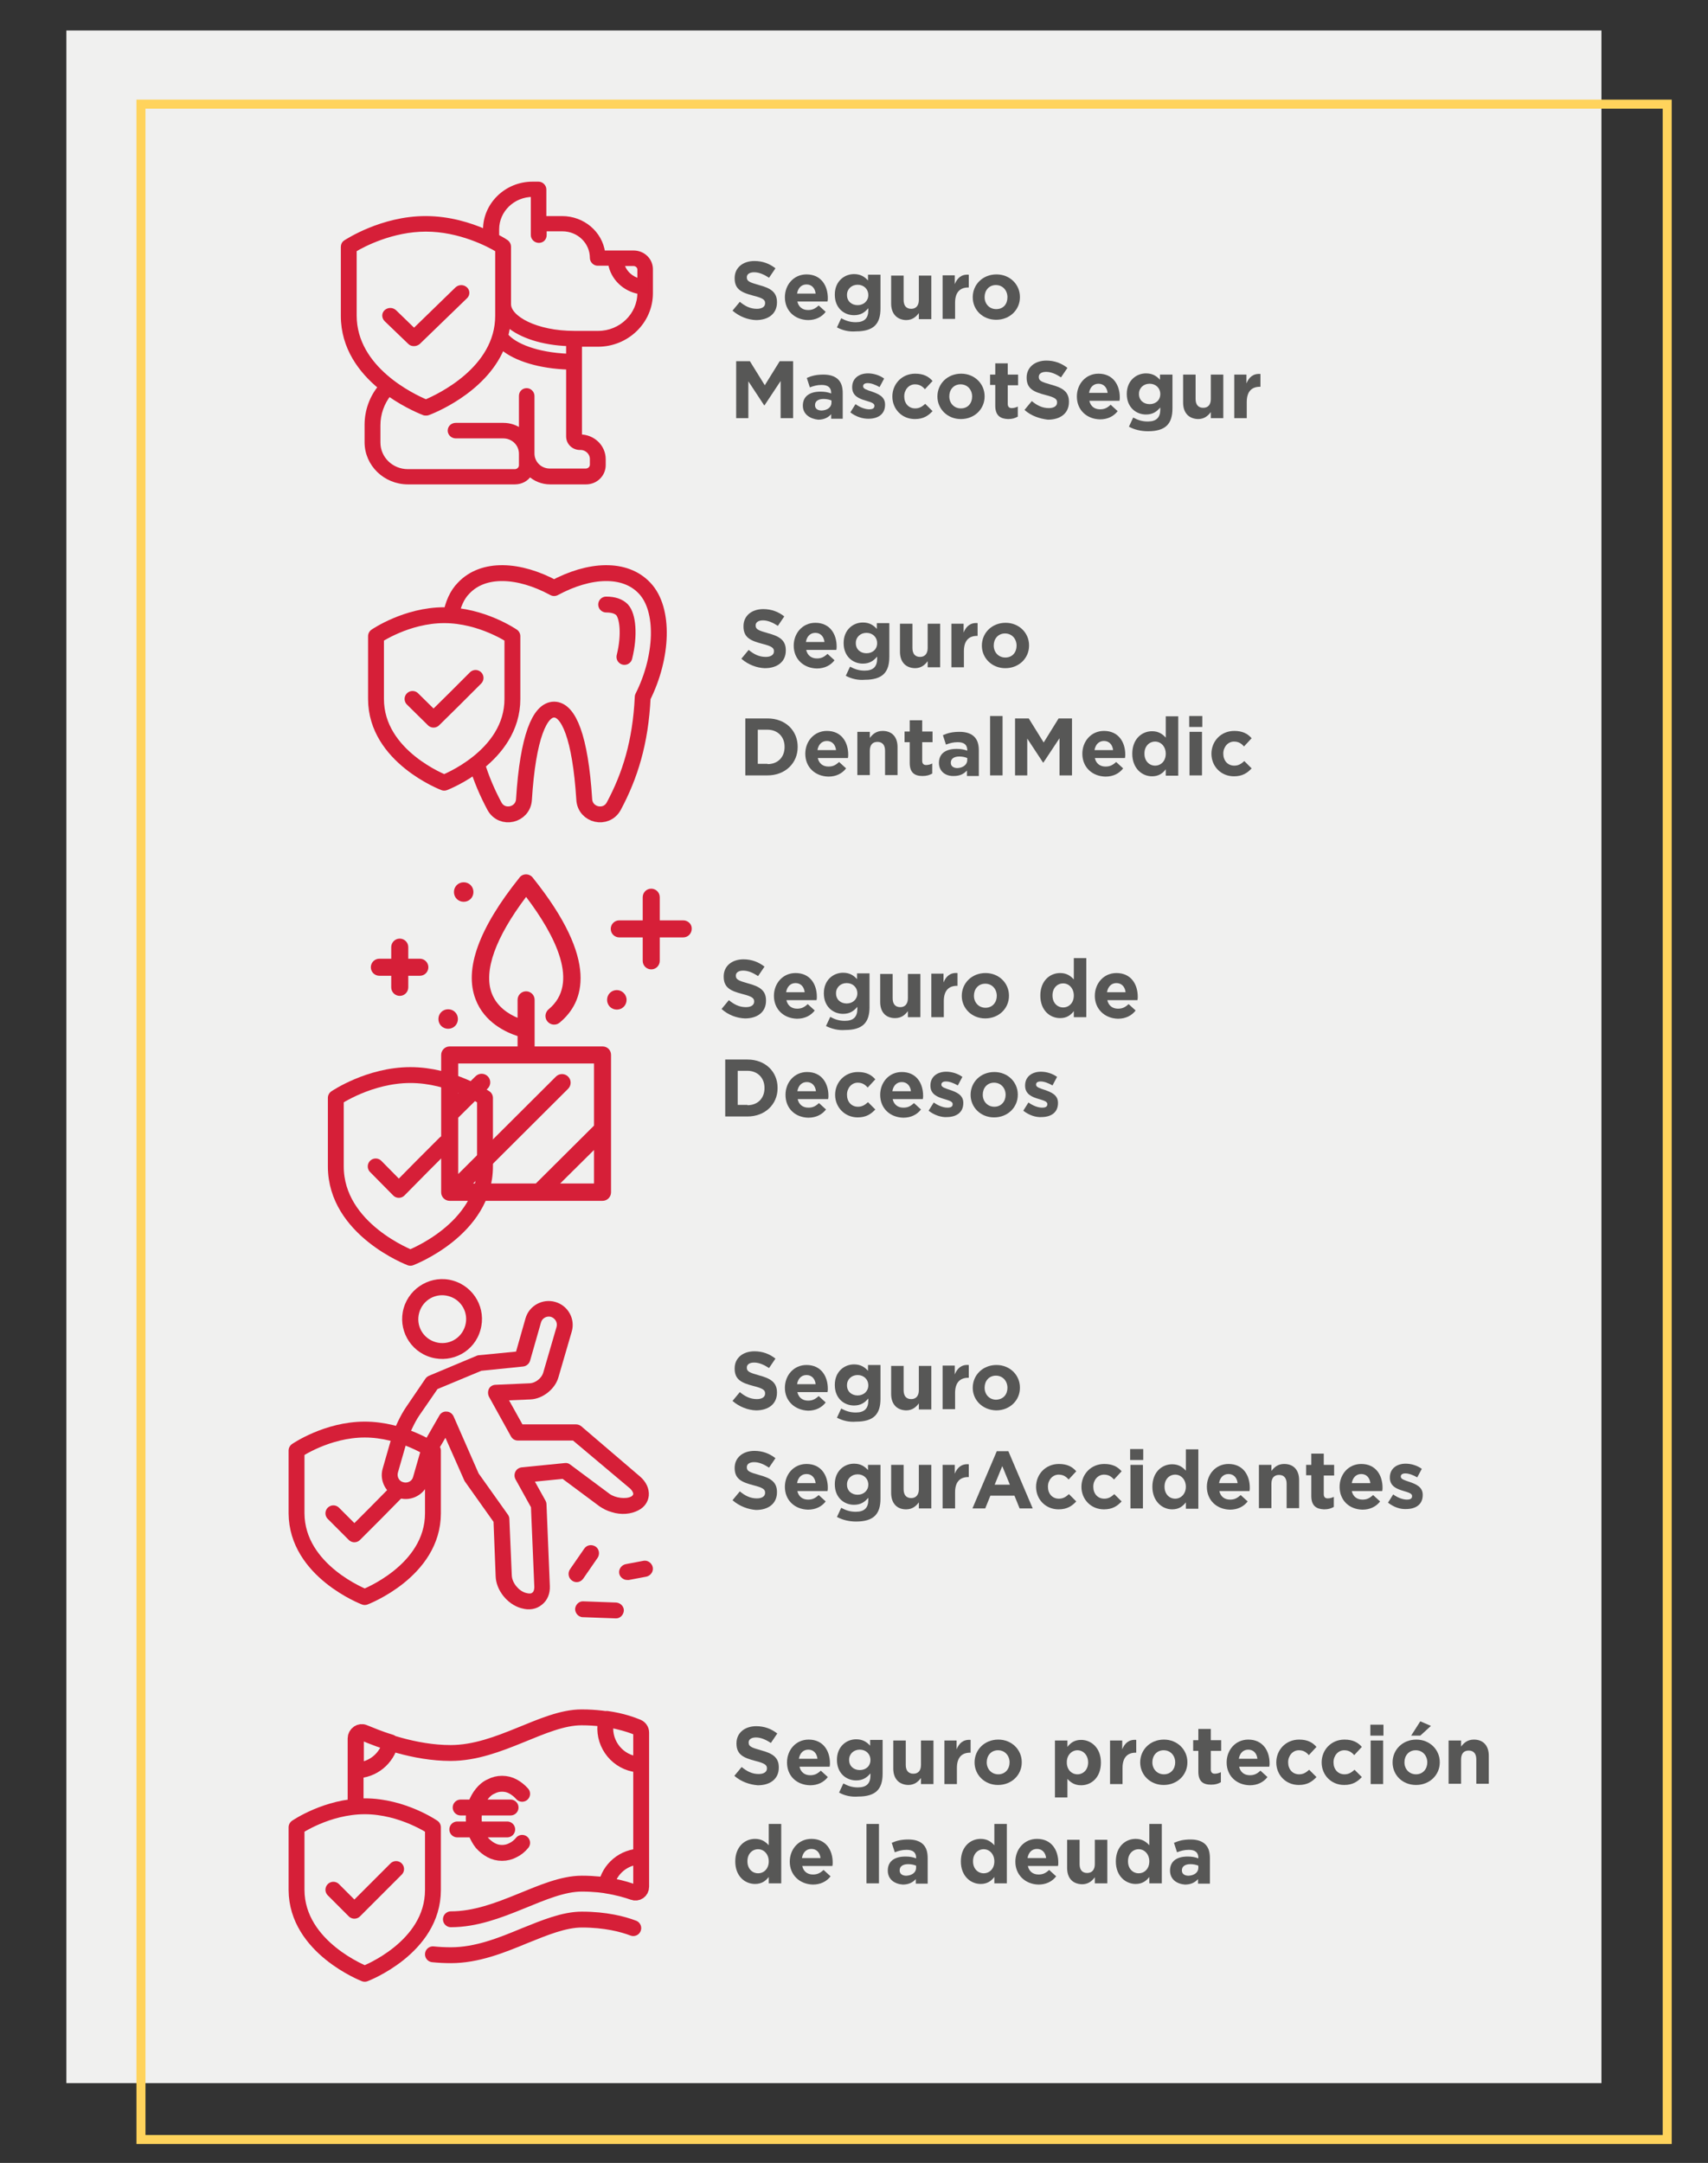
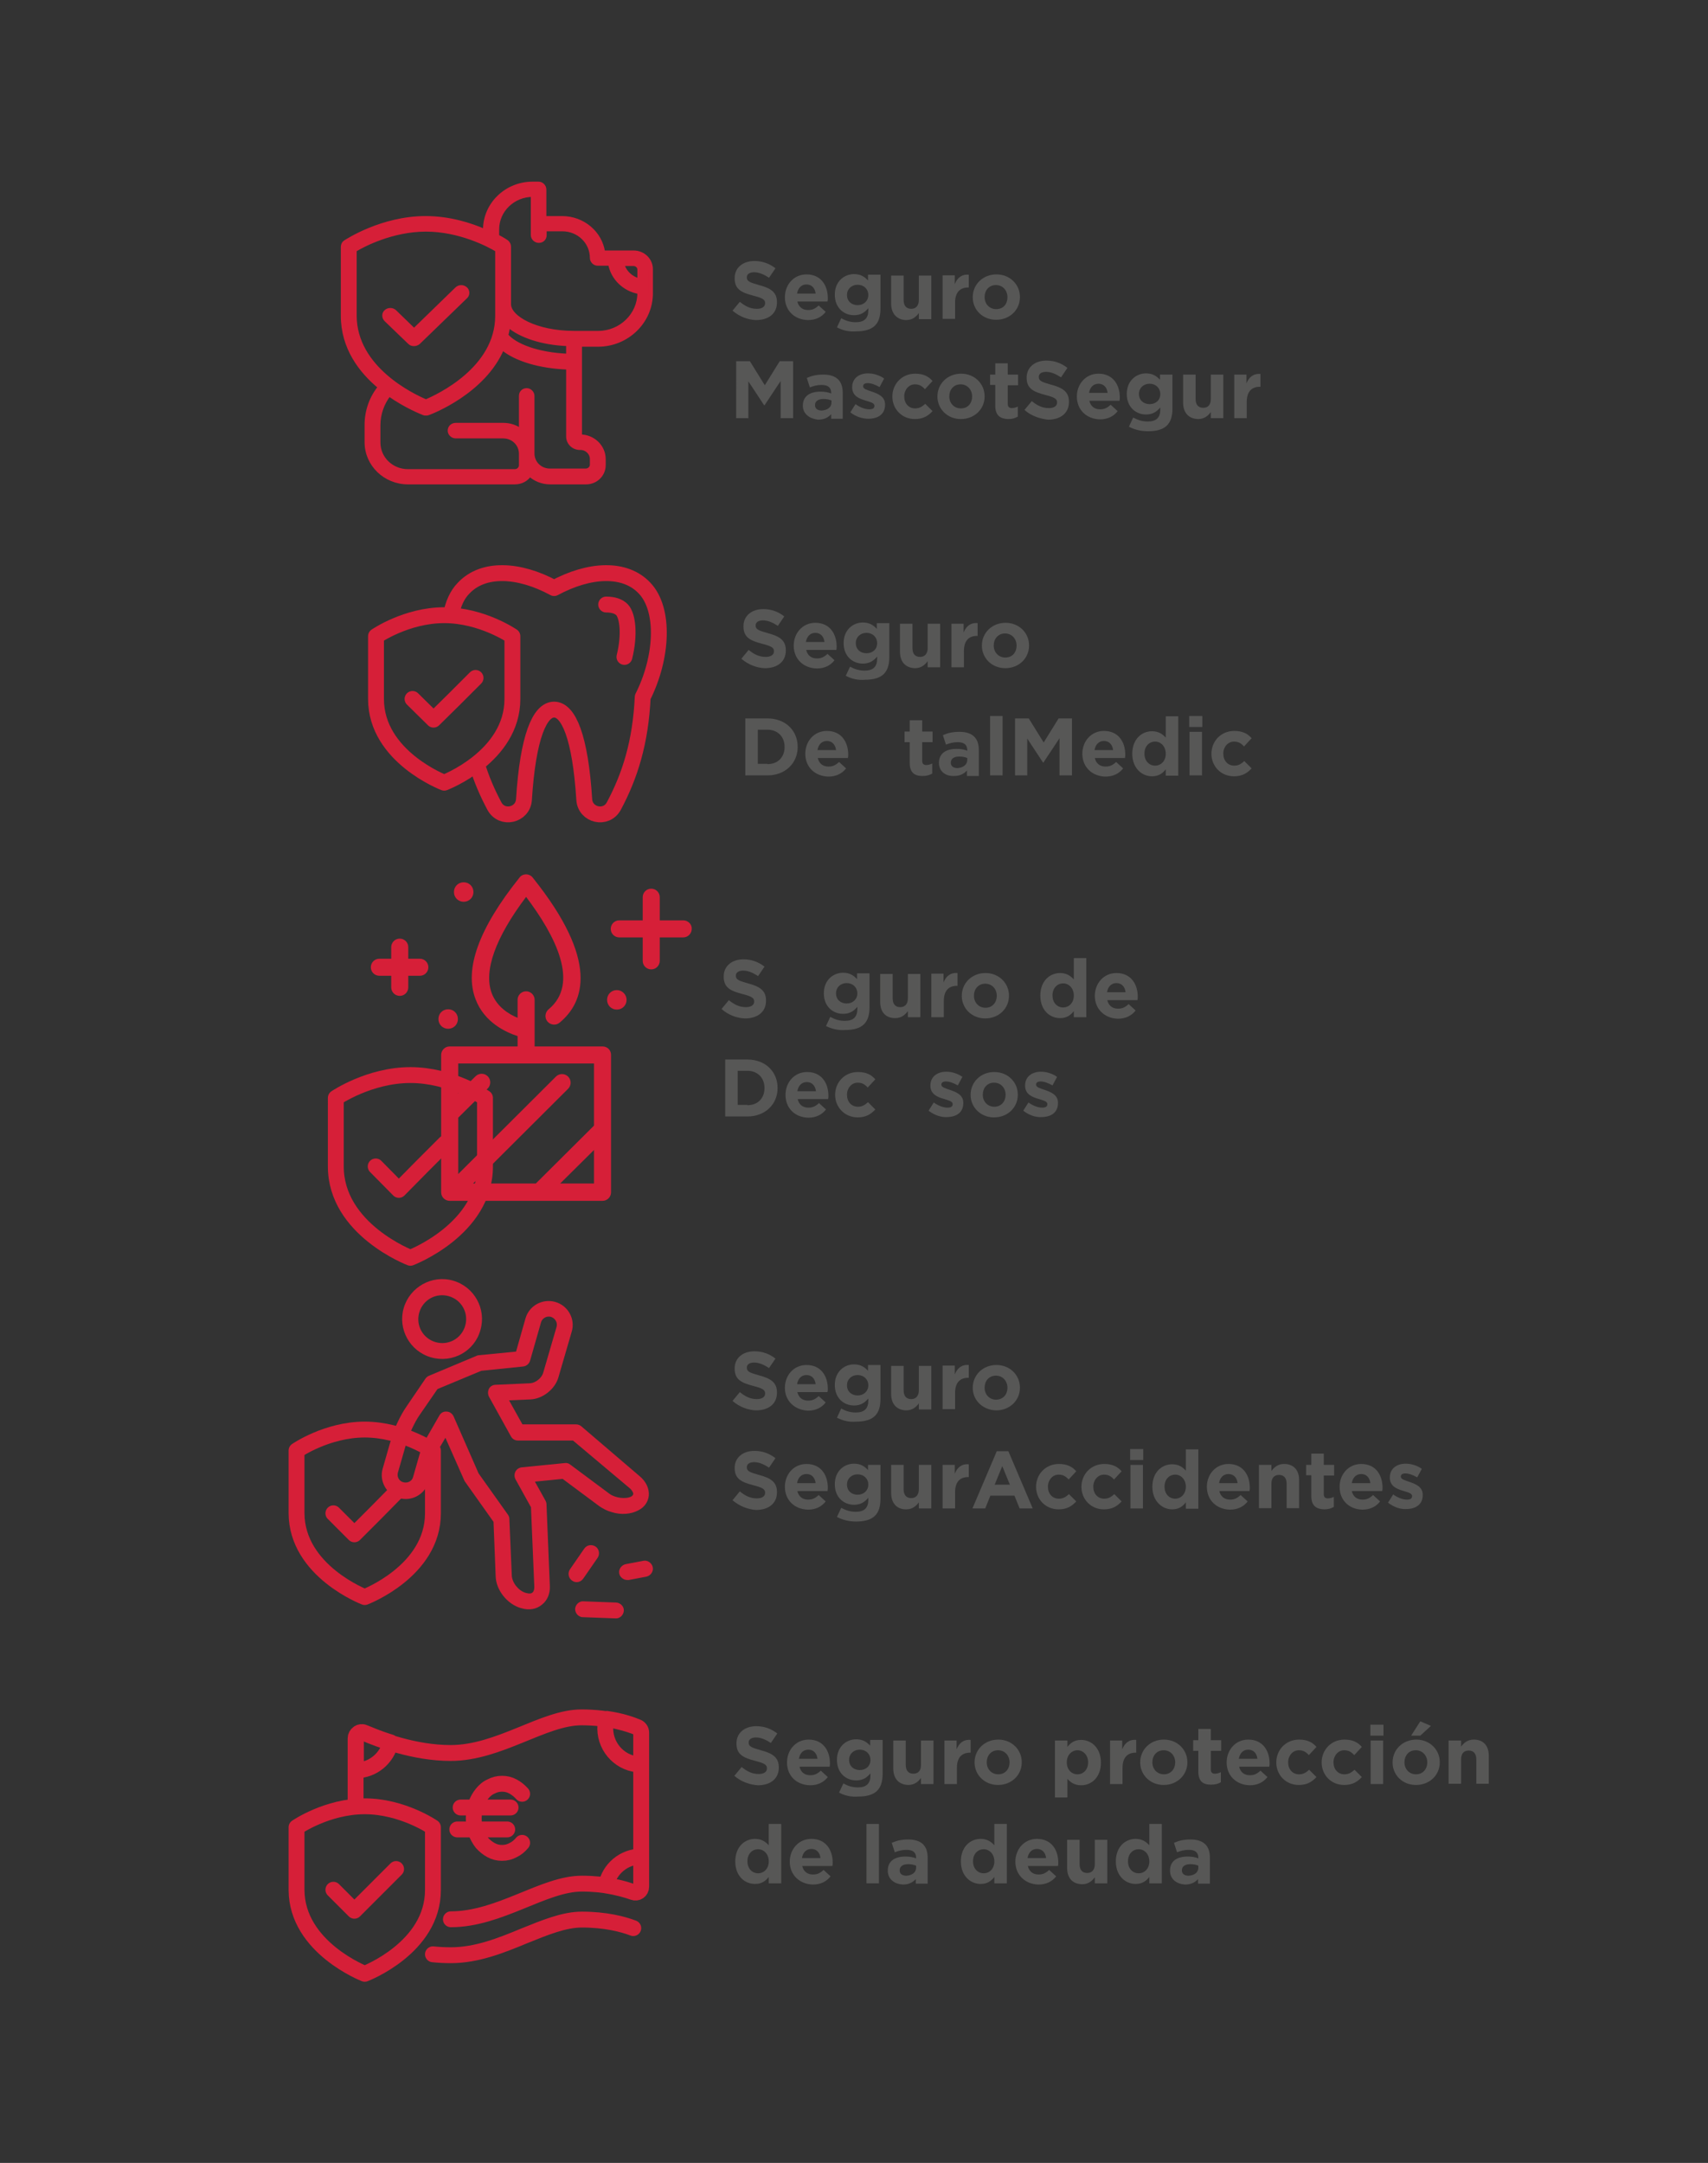
<svg xmlns="http://www.w3.org/2000/svg" xmlns:xlink="http://www.w3.org/1999/xlink" version="1.1" id="Capa_1" x="0px" y="0px" viewBox="0 0 561 710.2" style="enable-background:new 0 0 561 710.2;" xml:space="preserve">
  <rect x="0" y="0" width="561" height="710.2" fill="#333333" stroke="none" />
  <style type="text/css">
	.st0{fill:#F0F0EF;}
	.st1{clip-path:url(#SVGID_00000085231593707285019910000017701056851866874017_);fill:none;stroke:#FFD35C;stroke-width:2.961;}
	.st2{enable-background:new    ;}
	.st3{fill:#575756;}
	
		.st4{clip-path:url(#SVGID_00000165940428814368331840000012412028370572344998_);fill:none;stroke:#D61F38;stroke-width:5.212;stroke-linecap:round;stroke-linejoin:round;}
	
		.st5{clip-path:url(#SVGID_00000129910899999744878320000005998409863042711451_);fill:none;stroke:#D61F38;stroke-width:5.212;stroke-linejoin:round;}
	.st6{fill:none;stroke:#D61F38;stroke-width:5.212;stroke-linecap:round;stroke-linejoin:round;}
	
		.st7{clip-path:url(#SVGID_00000156578084023041513340000001707004768529419434_);fill:none;stroke:#D61F38;stroke-width:5.212;stroke-linecap:round;stroke-linejoin:round;stroke-miterlimit:22.926;}
	
		.st8{clip-path:url(#SVGID_00000176762882549359405600000010750035925435695775_);fill:none;stroke:#D61F38;stroke-width:5.212;stroke-linecap:round;stroke-linejoin:round;stroke-miterlimit:10;}
	
		.st9{clip-path:url(#SVGID_00000083065812341475909200000003461552788154595487_);fill:none;stroke:#D61F38;stroke-width:5.212;stroke-linejoin:round;}
	.st10{clip-path:url(#SVGID_00000011022181612899605260000017054300298182379667_);fill:#D61F38;}
	.st11{clip-path:url(#SVGID_00000119813421701793469850000015978975313274602428_);fill:#D61F38;}
	.st12{clip-path:url(#SVGID_00000160177410786127281780000004973149263990029473_);fill:#D61F38;}
	.st13{clip-path:url(#SVGID_00000111174341161222358770000002571956425230015890_);fill:#D61F38;}
	.st14{clip-path:url(#SVGID_00000083070372763180615570000008383879647555659403_);fill:#D61F38;}
	
		.st15{clip-path:url(#SVGID_00000023986430108690789570000013023856307333236670_);fill:none;stroke:#D61F38;stroke-width:5.212;stroke-linejoin:round;}
	.st16{clip-path:url(#SVGID_00000133520827081677945540000013869119839988173720_);fill:#D61F38;}
	
		.st17{clip-path:url(#SVGID_00000146494256447372712640000005211446928957880496_);fill:none;stroke:#D61F38;stroke-width:5.212;stroke-linejoin:round;}
	.st18{clip-path:url(#SVGID_00000134947432786232470800000007522165547702790017_);fill:#D61F38;}
	
		.st19{clip-path:url(#SVGID_00000003792903792975770990000008875254752975315594_);fill:none;stroke:#D61F38;stroke-width:1.303;stroke-miterlimit:10;}
</style>
-   <rect x="21.8" y="10" class="st0" width="504.2" height="674" />
-   <g>
-     <g>
-       <defs>
-         <rect id="SVGID_1_" x="21.8" y="10" width="538.5" height="694" />
-       </defs>
+   <g>
+     <g>
+       <defs>
+         </defs>
      <clipPath id="SVGID_00000140694171404476825900000014323152543533281458_">
        <use xlink:href="#SVGID_1_" style="overflow:visible;" />
      </clipPath>
      <rect x="46.3" y="34.2" style="clip-path:url(#SVGID_00000140694171404476825900000014323152543533281458_);fill:none;stroke:#FFD35C;stroke-width:2.961;" width="501.3" height="668.3" />
    </g>
  </g>
  <g class="st2">
    <path class="st3" d="M243.5,216.3l2.4-2.9c1.7,1.4,3.4,2.3,5.6,2.3c1.7,0,2.7-0.7,2.7-1.8v-0.1c0-1-0.6-1.6-3.8-2.4   c-3.8-1-6.2-2-6.2-5.7v-0.1c0-3.4,2.7-5.6,6.5-5.6c2.7,0,5,0.9,6.9,2.4l-2.1,3.1c-1.7-1.1-3.3-1.8-4.9-1.8s-2.4,0.7-2.4,1.6v0.1   c0,1.2,0.8,1.6,4,2.5c3.8,1,5.9,2.3,5.9,5.6v0.1c0,3.7-2.8,5.8-6.9,5.8C248.6,219.3,245.8,218.3,243.5,216.3z" />
    <path class="st3" d="M260.7,212L260.7,212c0-4.1,2.9-7.5,7.1-7.5c4.8,0,7,3.7,7,7.8c0,0.3,0,0.7-0.1,1.1h-9.9   c0.4,1.8,1.7,2.8,3.5,2.8c1.4,0,2.3-0.4,3.5-1.5l2.3,2.1c-1.3,1.7-3.3,2.7-5.8,2.7C263.9,219.4,260.7,216.4,260.7,212z    M270.8,210.8c-0.2-1.8-1.3-3-3-3c-1.7,0-2.8,1.2-3.1,3H270.8z" />
    <path class="st3" d="M277.8,221.9l1.4-3c1.5,0.8,2.9,1.3,4.8,1.3c2.8,0,4.1-1.3,4.1-3.9v-0.7c-1.2,1.4-2.5,2.3-4.7,2.3   c-3.3,0-6.3-2.4-6.3-6.7v-0.1c0-4.3,3.1-6.7,6.3-6.7c2.2,0,3.5,0.9,4.6,2.1v-1.9h4.1v11.1c0,2.6-0.6,4.4-1.8,5.6   c-1.3,1.3-3.4,1.9-6.2,1.9C281.8,223.4,279.7,222.9,277.8,221.9z M288.1,211.2L288.1,211.2c0-2-1.5-3.4-3.5-3.4s-3.5,1.4-3.5,3.3   v0.1c0,2,1.5,3.3,3.5,3.3S288.1,213.2,288.1,211.2z" />
    <path class="st3" d="M295.6,214v-9.2h4.1v8c0,1.9,0.9,2.9,2.5,2.9c1.5,0,2.5-1,2.5-2.9v-8h4.1v14.3h-4.1v-2   c-0.9,1.2-2.1,2.3-4.2,2.3C297.4,219.3,295.6,217.3,295.6,214z" />
  </g>
  <g class="st2">
    <path class="st3" d="M312.4,204.8h4.1v2.9c0.8-2,2.2-3.3,4.6-3.1v4.2h-0.2c-2.7,0-4.3,1.6-4.3,5v5.3h-4.1V204.8z" />
  </g>
  <g class="st2">
    <path class="st3" d="M322.5,212L322.5,212c0-4.2,3.3-7.5,7.8-7.5c4.4,0,7.7,3.3,7.7,7.4v0.1c0,4.1-3.3,7.4-7.8,7.4   C325.8,219.4,322.5,216.1,322.5,212z M333.9,212L333.9,212c0-2.2-1.5-4-3.8-4c-2.3,0-3.7,1.8-3.7,3.9v0.1c0,2.1,1.5,3.9,3.8,3.9   C332.6,215.9,333.9,214.1,333.9,212z" />
  </g>
  <g class="st2">
    <path class="st3" d="M244.8,235.9h7.3c5.9,0,9.9,4,9.9,9.3v0.1c0,5.3-4.1,9.3-9.9,9.3h-7.3V235.9z M252.1,250.9   c3.4,0,5.6-2.3,5.6-5.6v-0.1c0-3.3-2.3-5.6-5.6-5.6h-3.2v11.2H252.1z" />
    <path class="st3" d="M264.5,247.5L264.5,247.5c0-4.1,2.9-7.5,7.1-7.5c4.8,0,7,3.7,7,7.8c0,0.3,0,0.7-0.1,1.1h-9.9   c0.4,1.8,1.7,2.8,3.5,2.8c1.4,0,2.3-0.4,3.5-1.5l2.3,2.1c-1.3,1.7-3.3,2.7-5.8,2.7C267.7,254.9,264.5,251.9,264.5,247.5z    M274.6,246.3c-0.2-1.8-1.3-3-3-3c-1.7,0-2.8,1.2-3.1,3H274.6z" />
-     <path class="st3" d="M281.6,240.3h4.1v2c0.9-1.2,2.1-2.3,4.2-2.3c3.1,0,4.9,2,4.9,5.3v9.2h-4.1v-8c0-1.9-0.9-2.9-2.5-2.9   s-2.5,1-2.5,2.9v8h-4.1V240.3z" />
    <path class="st3" d="M298.8,250.5v-6.8h-1.7v-3.5h1.7v-3.7h4.1v3.7h3.4v3.5h-3.4v6.1c0,0.9,0.4,1.4,1.3,1.4c0.7,0,1.4-0.2,2-0.5   v3.3c-0.9,0.5-1.8,0.8-3.2,0.8C300.5,254.8,298.8,253.8,298.8,250.5z" />
    <path class="st3" d="M308.4,250.5L308.4,250.5c0-3.2,2.4-4.6,5.8-4.6c1.4,0,2.5,0.2,3.5,0.6v-0.2c0-1.7-1-2.6-3.1-2.6   c-1.5,0-2.6,0.3-3.9,0.8l-1-3.1c1.6-0.7,3.1-1.1,5.5-1.1c2.2,0,3.8,0.6,4.8,1.6c1.1,1.1,1.5,2.6,1.5,4.6v8.3h-3.9V253   c-1,1.1-2.3,1.8-4.3,1.8C310.6,254.9,308.4,253.3,308.4,250.5z M317.7,249.6v-0.7c-0.7-0.3-1.6-0.5-2.6-0.5c-1.7,0-2.8,0.7-2.8,2   v0.1c0,1.1,0.9,1.7,2.2,1.7C316.4,252.1,317.7,251,317.7,249.6z" />
    <path class="st3" d="M325.2,235.1h4.1v19.5h-4.1V235.1z" />
    <path class="st3" d="M333.5,235.9h4.4l4.9,7.9l4.9-7.9h4.4v18.7H348v-12.2l-5.3,8h-0.1l-5.2-7.9v12.1h-4V235.9z" />
    <path class="st3" d="M355.5,247.5L355.5,247.5c0-4.1,2.9-7.5,7.1-7.5c4.8,0,7,3.7,7,7.8c0,0.3,0,0.7-0.1,1.1h-9.9   c0.4,1.8,1.7,2.8,3.5,2.8c1.4,0,2.3-0.4,3.5-1.5l2.3,2.1c-1.3,1.7-3.3,2.7-5.8,2.7C358.7,254.9,355.5,251.9,355.5,247.5z    M365.6,246.3c-0.2-1.8-1.3-3-3-3c-1.7,0-2.8,1.2-3.1,3H365.6z" />
    <path class="st3" d="M371.9,247.5L371.9,247.5c0-4.8,3.1-7.4,6.5-7.4c2.2,0,3.5,1,4.5,2.1v-7h4.1v19.5h-4.1v-2.1   c-1,1.3-2.3,2.3-4.5,2.3C375,254.9,371.9,252.2,371.9,247.5z M382.9,247.5L382.9,247.5c0-2.4-1.6-4-3.5-4s-3.5,1.5-3.5,3.9v0.1   c0,2.4,1.6,3.9,3.5,3.9S382.9,249.9,382.9,247.5z" />
    <path class="st3" d="M390.6,235.1h4.3v3.6h-4.3V235.1z M390.7,240.3h4.1v14.3h-4.1V240.3z" />
    <path class="st3" d="M397.9,247.5L397.9,247.5c0-4.1,3.1-7.5,7.5-7.5c2.7,0,4.4,0.9,5.7,2.4l-2.5,2.7c-0.9-1-1.8-1.6-3.3-1.6   c-2,0-3.5,1.8-3.5,3.9v0.1c0,2.2,1.4,3.9,3.6,3.9c1.4,0,2.3-0.6,3.3-1.5l2.4,2.4c-1.4,1.5-3,2.6-5.8,2.6   C401,254.9,397.9,251.6,397.9,247.5z" />
  </g>
  <g>
    <g>
      <defs>
        <rect id="SVGID_00000042702987073985053740000008841454112492009654_" x="21.8" y="10" width="538.5" height="694" />
      </defs>
      <clipPath id="SVGID_00000127018112541840979190000005232481059920158654_">
        <use xlink:href="#SVGID_00000042702987073985053740000008841454112492009654_" style="overflow:visible;" />
      </clipPath>
      <path style="clip-path:url(#SVGID_00000127018112541840979190000005232481059920158654_);fill:none;stroke:#D61F38;stroke-width:5.212;stroke-linecap:round;stroke-linejoin:round;" d="    M199.1,198.5c2.4,0,4.1,0.6,5.2,1.7c1.9,2,2.6,8.2,0.8,15.5" />
    </g>
    <g>
      <defs>
        <rect id="SVGID_00000057107310904723827830000011859944111299419020_" x="21.8" y="10" width="538.5" height="694" />
      </defs>
      <clipPath id="SVGID_00000026154533827324153540000016009788695229433234_">
        <use xlink:href="#SVGID_00000057107310904723827830000011859944111299419020_" style="overflow:visible;" />
      </clipPath>
      <path style="clip-path:url(#SVGID_00000026154533827324153540000016009788695229433234_);fill:none;stroke:#D61F38;stroke-width:5.212;stroke-linejoin:round;" d="    M145.9,257c0,0,22.4-8.5,22.4-27.5v-20.6c0,0-10-6.9-22.4-6.9s-22.4,6.9-22.4,6.9v20.6C123.5,248.5,145.9,257,145.9,257z     M148.1,202c0.7-3.6,2-6.7,4.2-8.9c6.4-6.8,18.1-6.3,29.7,0c11.7-6.3,23.3-6.8,29.7,0c6.7,7,6,22.7-0.6,35.8    c-0.7,14.9-4.2,25.9-9.5,35.8c-2.5,4.6-9.4,3-9.7-2.2c-1.3-20.6-5.2-29.5-9.9-29.5s-8.6,8.9-9.9,29.5c-0.3,5.2-7.2,6.8-9.7,2.2    c-2.3-4.3-4.3-8.9-5.8-13.9 M145.9,257c0,0,22.4-8.5,22.4-27.5v-20.6c0,0-10-6.9-22.4-6.9s-22.4,6.9-22.4,6.9v20.6    C123.5,248.5,145.9,257,145.9,257z" />
    </g>
  </g>
  <polyline class="st6" points="156.2,222.6 149.3,229.5 142.4,236.3 135.5,229.5 " />
  <g class="st2">
    <path class="st3" d="M241.2,583.1l2.4-2.9c1.7,1.4,3.4,2.3,5.6,2.3c1.7,0,2.7-0.7,2.7-1.8v-0.1c0-1-0.6-1.6-3.8-2.4   c-3.8-1-6.2-2-6.2-5.7v-0.1c0-3.4,2.7-5.6,6.5-5.6c2.7,0,5,0.9,6.9,2.4l-2.1,3.1c-1.7-1.1-3.3-1.8-4.9-1.8s-2.4,0.7-2.4,1.6v0.1   c0,1.2,0.8,1.6,4,2.5c3.8,1,5.9,2.3,5.9,5.6v0.1c0,3.7-2.8,5.8-6.9,5.8C246.3,586,243.5,585.1,241.2,583.1z" />
    <path class="st3" d="M258.5,578.7L258.5,578.7c0-4.1,2.9-7.5,7.1-7.5c4.8,0,7,3.7,7,7.8c0,0.3,0,0.7-0.1,1.1h-9.9   c0.4,1.8,1.7,2.8,3.5,2.8c1.4,0,2.3-0.4,3.5-1.5l2.3,2.1c-1.3,1.7-3.3,2.7-5.8,2.7C261.6,586.1,258.5,583.1,258.5,578.7z    M268.5,577.5c-0.2-1.8-1.3-3-3-3c-1.7,0-2.8,1.2-3.1,3H268.5z" />
    <path class="st3" d="M275.6,588.6l1.4-3c1.5,0.8,2.9,1.3,4.8,1.3c2.8,0,4.1-1.3,4.1-3.9v-0.7c-1.2,1.4-2.5,2.3-4.7,2.3   c-3.3,0-6.3-2.4-6.3-6.7v-0.1c0-4.3,3.1-6.7,6.3-6.7c2.2,0,3.5,0.9,4.6,2.1v-1.9h4.1v11.1c0,2.6-0.6,4.4-1.8,5.6   c-1.3,1.3-3.4,1.9-6.2,1.9C279.6,590.1,277.4,589.6,275.6,588.6z M285.9,577.9L285.9,577.9c0-2-1.5-3.4-3.5-3.4s-3.5,1.4-3.5,3.3   v0.1c0,2,1.5,3.3,3.5,3.3S285.9,579.9,285.9,577.9z" />
    <path class="st3" d="M293.4,580.7v-9.2h4.1v8c0,1.9,0.9,2.9,2.5,2.9s2.5-1,2.5-2.9v-8h4.1v14.3h-4.1v-2c-0.9,1.2-2.1,2.3-4.2,2.3   C295.2,586,293.4,584,293.4,580.7z" />
  </g>
  <g class="st2">
    <path class="st3" d="M310.1,571.5h4.1v2.9c0.8-2,2.2-3.3,4.6-3.1v4.2h-0.2c-2.7,0-4.3,1.6-4.3,5v5.3h-4.1V571.5z" />
  </g>
  <g class="st2">
    <path class="st3" d="M320.1,578.7L320.1,578.7c0-4.2,3.3-7.5,7.8-7.5c4.4,0,7.7,3.3,7.7,7.4v0.1c0,4.1-3.3,7.4-7.8,7.4   C323.4,586.1,320.1,582.8,320.1,578.7z M331.6,578.7L331.6,578.7c0-2.2-1.5-4-3.8-4c-2.3,0-3.7,1.8-3.7,3.9v0.1   c0,2.1,1.5,3.9,3.8,3.9C330.2,582.6,331.6,580.8,331.6,578.7z" />
    <path class="st3" d="M346.5,571.5h4.1v2.1c1-1.3,2.3-2.3,4.5-2.3c3.3,0,6.5,2.6,6.5,7.4v0.1c0,4.8-3.1,7.4-6.5,7.4   c-2.2,0-3.5-1-4.5-2.1v6.1h-4.1V571.5z M357.4,578.7L357.4,578.7c0-2.4-1.6-4-3.5-4c-1.9,0-3.5,1.6-3.5,3.9v0.1   c0,2.4,1.6,3.9,3.5,3.9C355.8,582.6,357.4,581.1,357.4,578.7z" />
  </g>
  <g class="st2">
    <path class="st3" d="M364.5,571.5h4.1v2.9c0.8-2,2.2-3.3,4.6-3.1v4.2h-0.2c-2.7,0-4.3,1.6-4.3,5v5.3h-4.1V571.5z" />
  </g>
  <g class="st2">
    <path class="st3" d="M374.5,578.7L374.5,578.7c0-4.2,3.3-7.5,7.8-7.5c4.4,0,7.7,3.3,7.7,7.4v0.1c0,4.1-3.3,7.4-7.8,7.4   C377.8,586.1,374.5,582.8,374.5,578.7z M386,578.7L386,578.7c0-2.2-1.5-4-3.8-4c-2.3,0-3.7,1.8-3.7,3.9v0.1c0,2.1,1.5,3.9,3.8,3.9   C384.6,582.6,386,580.8,386,578.7z" />
  </g>
  <g class="st2">
    <path class="st3" d="M393.6,581.7v-6.8h-1.7v-3.5h1.7v-3.7h4.1v3.7h3.4v3.5h-3.4v6.1c0,0.9,0.4,1.4,1.3,1.4c0.7,0,1.4-0.2,2-0.5   v3.3c-0.9,0.5-1.8,0.8-3.2,0.8C395.2,586,393.6,585,393.6,581.7z" />
  </g>
  <g class="st2">
    <path class="st3" d="M402.9,578.7L402.9,578.7c0-4.1,2.9-7.5,7.1-7.5c4.8,0,7,3.7,7,7.8c0,0.3,0,0.7-0.1,1.1h-9.9   c0.4,1.8,1.7,2.8,3.5,2.8c1.4,0,2.3-0.4,3.5-1.5l2.3,2.1c-1.3,1.7-3.3,2.7-5.8,2.7C406.1,586.1,402.9,583.1,402.9,578.7z    M413,577.5c-0.2-1.8-1.3-3-3-3c-1.7,0-2.8,1.2-3.1,3H413z" />
  </g>
  <g class="st2">
    <path class="st3" d="M419.2,578.7L419.2,578.7c0-4.1,3.1-7.5,7.5-7.5c2.7,0,4.4,0.9,5.7,2.4l-2.5,2.7c-0.9-1-1.8-1.6-3.3-1.6   c-2,0-3.5,1.8-3.5,3.9v0.1c0,2.2,1.4,3.9,3.6,3.9c1.4,0,2.3-0.6,3.3-1.5l2.4,2.4c-1.4,1.5-3,2.6-5.8,2.6   C422.3,586.1,419.2,582.8,419.2,578.7z" />
  </g>
  <g class="st2">
    <path class="st3" d="M434.1,578.7L434.1,578.7c0-4.1,3.1-7.5,7.5-7.5c2.7,0,4.4,0.9,5.7,2.4l-2.5,2.7c-0.9-1-1.8-1.6-3.3-1.6   c-2,0-3.5,1.8-3.5,3.9v0.1c0,2.2,1.4,3.9,3.6,3.9c1.4,0,2.3-0.6,3.3-1.5l2.4,2.4c-1.4,1.5-3,2.6-5.8,2.6   C437.2,586.1,434.1,582.8,434.1,578.7z" />
    <path class="st3" d="M450.1,566.3h4.3v3.6h-4.3V566.3z M450.2,571.5h4.1v14.3h-4.1V571.5z" />
    <path class="st3" d="M457.4,578.7L457.4,578.7c0-4.2,3.3-7.5,7.8-7.5c4.4,0,7.7,3.3,7.7,7.4v0.1c0,4.1-3.3,7.4-7.8,7.4   C460.6,586.1,457.4,582.8,457.4,578.7z M468.8,578.7L468.8,578.7c0-2.2-1.5-4-3.8-4c-2.3,0-3.7,1.8-3.7,3.9v0.1   c0,2.1,1.5,3.9,3.8,3.9C467.4,582.6,468.8,580.8,468.8,578.7z M466.5,565.2l3.5,1.5l-3.5,3.2h-3L466.5,565.2z" />
    <path class="st3" d="M475.8,571.5h4.1v2c0.9-1.2,2.1-2.3,4.2-2.3c3.1,0,4.9,2,4.9,5.3v9.2h-4.1v-8c0-1.9-0.9-2.9-2.5-2.9   s-2.5,1-2.5,2.9v8h-4.1V571.5z" />
  </g>
  <g class="st2">
    <path class="st3" d="M241.5,611.2L241.5,611.2c0-4.8,3.1-7.4,6.5-7.4c2.2,0,3.5,1,4.5,2.1v-7h4.1v19.5h-4.1v-2.1   c-1,1.3-2.3,2.3-4.5,2.3C244.6,618.6,241.5,616,241.5,611.2z M252.5,611.2L252.5,611.2c0-2.4-1.6-4-3.5-4s-3.5,1.5-3.5,3.9v0.1   c0,2.4,1.6,3.9,3.5,3.9S252.5,613.6,252.5,611.2z" />
    <path class="st3" d="M259.4,611.3L259.4,611.3c0-4.1,2.9-7.5,7.1-7.5c4.8,0,7,3.7,7,7.8c0,0.3,0,0.7-0.1,1.1h-9.9   c0.4,1.8,1.7,2.8,3.5,2.8c1.4,0,2.3-0.4,3.5-1.5l2.3,2.1c-1.3,1.7-3.3,2.7-5.8,2.7C262.6,618.7,259.4,615.6,259.4,611.3z    M269.5,610.1c-0.2-1.8-1.3-3-3-3c-1.7,0-2.8,1.2-3.1,3H269.5z" />
    <path class="st3" d="M284.6,598.9h4.1v19.5h-4.1V598.9z" />
    <path class="st3" d="M291.6,614.2L291.6,614.2c0-3.2,2.4-4.6,5.8-4.6c1.4,0,2.5,0.2,3.5,0.6V610c0-1.7-1-2.6-3.1-2.6   c-1.5,0-2.6,0.3-3.9,0.8l-1-3.1c1.6-0.7,3.1-1.1,5.5-1.1c2.2,0,3.8,0.6,4.8,1.6c1.1,1.1,1.5,2.6,1.5,4.6v8.3h-3.9v-1.5   c-1,1.1-2.3,1.8-4.3,1.8C293.8,618.6,291.6,617.1,291.6,614.2z M300.9,613.3v-0.7c-0.7-0.3-1.6-0.5-2.6-0.5c-1.7,0-2.8,0.7-2.8,2   v0.1c0,1.1,0.9,1.7,2.2,1.7C299.6,615.8,300.9,614.8,300.9,613.3z" />
    <path class="st3" d="M315.6,611.2L315.6,611.2c0-4.8,3.1-7.4,6.5-7.4c2.2,0,3.5,1,4.5,2.1v-7h4.1v19.5h-4.1v-2.1   c-1,1.3-2.3,2.3-4.5,2.3C318.8,618.6,315.6,616,315.6,611.2z M326.6,611.2L326.6,611.2c0-2.4-1.6-4-3.5-4s-3.5,1.5-3.5,3.9v0.1   c0,2.4,1.6,3.9,3.5,3.9S326.6,613.6,326.6,611.2z" />
    <path class="st3" d="M333.5,611.3L333.5,611.3c0-4.1,2.9-7.5,7.1-7.5c4.8,0,7,3.7,7,7.8c0,0.3,0,0.7-0.1,1.1h-9.9   c0.4,1.8,1.7,2.8,3.5,2.8c1.4,0,2.3-0.4,3.5-1.5l2.3,2.1c-1.3,1.7-3.3,2.7-5.8,2.7C336.7,618.7,333.5,615.6,333.5,611.3z    M343.6,610.1c-0.2-1.8-1.3-3-3-3c-1.7,0-2.8,1.2-3.1,3H343.6z" />
    <path class="st3" d="M350.5,613.3v-9.2h4.1v8c0,1.9,0.9,2.9,2.5,2.9c1.5,0,2.5-1,2.5-2.9v-8h4.1v14.3h-4.1v-2   c-0.9,1.2-2.1,2.3-4.2,2.3C352.2,618.6,350.5,616.6,350.5,613.3z" />
    <path class="st3" d="M366.5,611.2L366.5,611.2c0-4.8,3.1-7.4,6.5-7.4c2.2,0,3.5,1,4.5,2.1v-7h4.1v19.5h-4.1v-2.1   c-1,1.3-2.3,2.3-4.5,2.3C369.7,618.6,366.5,616,366.5,611.2z M377.5,611.2L377.5,611.2c0-2.4-1.6-4-3.5-4s-3.5,1.5-3.5,3.9v0.1   c0,2.4,1.6,3.9,3.5,3.9S377.5,613.6,377.5,611.2z" />
    <path class="st3" d="M384.3,614.2L384.3,614.2c0-3.2,2.4-4.6,5.8-4.6c1.4,0,2.5,0.2,3.5,0.6V610c0-1.7-1-2.6-3.1-2.6   c-1.5,0-2.6,0.3-3.9,0.8l-1-3.1c1.6-0.7,3.1-1.1,5.5-1.1c2.2,0,3.8,0.6,4.8,1.6c1.1,1.1,1.5,2.6,1.5,4.6v8.3h-3.9v-1.5   c-1,1.1-2.3,1.8-4.3,1.8C386.5,618.6,384.3,617.1,384.3,614.2z M393.6,613.3v-0.7c-0.7-0.3-1.6-0.5-2.6-0.5c-1.7,0-2.8,0.7-2.8,2   v0.1c0,1.1,0.9,1.7,2.2,1.7C392.3,615.8,393.6,614.8,393.6,613.3z" />
  </g>
  <g>
    <g>
      <defs>
        <rect id="SVGID_00000105422560500822501180000005155123852157073847_" x="21.8" y="10" width="538.5" height="694" />
      </defs>
      <clipPath id="SVGID_00000049912670511659405320000017997192633235626654_">
        <use xlink:href="#SVGID_00000105422560500822501180000005155123852157073847_" style="overflow:visible;" />
      </clipPath>
      <path style="clip-path:url(#SVGID_00000049912670511659405320000017997192633235626654_);fill:none;stroke:#D61F38;stroke-width:5.212;stroke-linecap:round;stroke-linejoin:round;stroke-miterlimit:22.926;" d="    M151.3,593.5h16.4 M150.2,600.7h16.4 M171.5,605.1c-0.8,1-1.9,1.9-3,2.4c-1.1,0.6-2.3,0.9-3.6,0.9s-2.5-0.3-3.6-0.9    c-1.1-0.6-2.1-1.4-3-2.4c-0.8-1-1.5-2.3-2-3.6c-0.5-1.4-0.7-2.9-0.7-4.5s0.3-3.1,0.7-4.4c0.5-1.4,1.2-2.6,2-3.6s1.8-1.9,3-2.4    c1.1-0.6,2.3-0.9,3.6-0.9s2.5,0.3,3.6,0.9c1.1,0.6,2.1,1.4,3,2.4" />
    </g>
    <g>
      <defs>
        <rect id="SVGID_00000070103411123011487830000007465132882182554279_" x="21.8" y="10" width="538.5" height="694" />
      </defs>
      <clipPath id="SVGID_00000027597697753576368500000007880258921723559834_">
        <use xlink:href="#SVGID_00000070103411123011487830000007465132882182554279_" style="overflow:visible;" />
      </clipPath>
      <path style="clip-path:url(#SVGID_00000027597697753576368500000007880258921723559834_);fill:none;stroke:#D61F38;stroke-width:5.212;stroke-linecap:round;stroke-linejoin:round;stroke-miterlimit:10;" d="    M208,633.1c-3.4-1.3-9.1-2.8-16.9-2.8c-5.8,0-12.1,2.6-18.8,5.3c-7.7,3.2-15.7,6.4-24.2,6.4c-2,0-4-0.1-5.9-0.3 M116.8,592.3    v-21.5c0-1.4,1.4-2.4,2.7-1.8c5.1,2.2,16.6,6.6,28.5,6.6c16,0,30.5-11.7,43-11.7c9.5,0,15.9,2.3,18.4,3.3c0.7,0.3,1.2,1,1.2,1.8    v50.5c0,1.4-1.3,2.3-2.6,1.8c-3.1-1.2-8.9-2.8-16.9-2.8c-12.5,0-27,11.7-43,11.7 M210.6,579.4v-10.5c0-0.8-0.5-1.5-1.2-1.8    c-1.7-0.7-5.1-2-10.1-2.7c-0.3,1-0.5,2.1-0.5,3.3C198.9,574.1,204.1,579.4,210.6,579.4z M210.6,619.4v-9.8    c-5.7,0-10.5,4.1-11.5,9.5c3.9,0.6,6.9,1.5,8.9,2.2C209.3,621.7,210.6,620.7,210.6,619.4z M128.3,572.1c-3.7-1.1-6.7-2.4-8.7-3.2    c-1.3-0.6-2.7,0.4-2.7,1.8v10.6C122.4,581.3,127.1,577.4,128.3,572.1z" />
    </g>
    <g>
      <defs>
        <rect id="SVGID_00000122711382480940937100000002892083272731433344_" x="21.8" y="10" width="538.5" height="694" />
      </defs>
      <clipPath id="SVGID_00000005252058771364990720000005368024782086513818_">
        <use xlink:href="#SVGID_00000122711382480940937100000002892083272731433344_" style="overflow:visible;" />
      </clipPath>
      <path style="clip-path:url(#SVGID_00000005252058771364990720000005368024782086513818_);fill:none;stroke:#D61F38;stroke-width:5.212;stroke-linejoin:round;" d="    M119.8,648.1c0,0,22.4-8.5,22.4-27.5V600c0,0-10-6.9-22.4-6.9S97.4,600,97.4,600v20.6C97.5,639.5,119.8,648.1,119.8,648.1z" />
    </g>
  </g>
  <polyline class="st6" points="130.1,613.7 123.3,620.5 116.4,627.4 109.5,620.5 " />
  <g class="st2">
    <path class="st3" d="M240.6,460l2.4-2.9c1.7,1.4,3.4,2.3,5.6,2.3c1.7,0,2.7-0.7,2.7-1.8v-0.1c0-1-0.6-1.6-3.8-2.4   c-3.8-1-6.2-2-6.2-5.7v-0.1c0-3.4,2.7-5.6,6.5-5.6c2.7,0,5,0.9,6.9,2.4l-2.1,3.1c-1.7-1.1-3.3-1.8-4.9-1.8s-2.4,0.7-2.4,1.6v0.1   c0,1.2,0.8,1.6,4,2.5c3.8,1,5.9,2.3,5.9,5.6v0.1c0,3.7-2.8,5.8-6.9,5.8C245.7,463,242.9,462,240.6,460z" />
    <path class="st3" d="M257.8,455.7L257.8,455.7c0-4.1,2.9-7.5,7.1-7.5c4.8,0,7,3.7,7,7.8c0,0.3,0,0.7-0.1,1.1h-9.9   c0.4,1.8,1.7,2.8,3.5,2.8c1.4,0,2.3-0.4,3.5-1.5l2.3,2.1c-1.3,1.7-3.3,2.7-5.8,2.7C261,463,257.8,460,257.8,455.7z M267.9,454.5   c-0.2-1.8-1.3-3-3-3c-1.7,0-2.8,1.2-3.1,3H267.9z" />
    <path class="st3" d="M274.9,465.5l1.4-3c1.5,0.8,2.9,1.3,4.8,1.3c2.8,0,4.1-1.3,4.1-3.9v-0.7c-1.2,1.4-2.5,2.3-4.7,2.3   c-3.3,0-6.3-2.4-6.3-6.7v-0.1c0-4.3,3.1-6.7,6.3-6.7c2.2,0,3.5,0.9,4.6,2.1v-1.9h4.1v11.1c0,2.6-0.6,4.4-1.8,5.6   c-1.3,1.3-3.4,1.9-6.2,1.9C278.9,467,276.8,466.5,274.9,465.5z M285.2,454.9L285.2,454.9c0-2-1.5-3.4-3.5-3.4s-3.5,1.4-3.5,3.3v0.1   c0,2,1.5,3.3,3.5,3.3S285.2,456.8,285.2,454.9z" />
    <path class="st3" d="M292.7,457.7v-9.2h4.1v8c0,1.9,0.9,2.9,2.5,2.9c1.5,0,2.5-1,2.5-2.9v-8h4.1v14.3h-4.1v-2   c-0.9,1.2-2.1,2.3-4.2,2.3C294.5,463,292.7,461,292.7,457.7z" />
  </g>
  <g class="st2">
    <path class="st3" d="M309.5,448.4h4.1v2.9c0.8-2,2.2-3.3,4.6-3.1v4.2h-0.2c-2.7,0-4.3,1.6-4.3,5v5.3h-4.1V448.4z" />
  </g>
  <g class="st2">
    <path class="st3" d="M319.5,455.7L319.5,455.7c0-4.2,3.3-7.5,7.8-7.5c4.4,0,7.7,3.3,7.7,7.4v0.1c0,4.1-3.3,7.4-7.8,7.4   C322.8,463,319.5,459.8,319.5,455.7z M330.9,455.7L330.9,455.7c0-2.2-1.5-4-3.8-4c-2.3,0-3.7,1.8-3.7,3.9v0.1   c0,2.1,1.5,3.9,3.8,3.9C329.6,459.5,330.9,457.8,330.9,455.7z" />
  </g>
  <g class="st2">
    <path class="st3" d="M240.6,492.6l2.4-2.9c1.7,1.4,3.4,2.3,5.6,2.3c1.7,0,2.7-0.7,2.7-1.8v-0.1c0-1-0.6-1.6-3.8-2.4   c-3.8-1-6.2-2-6.2-5.7V482c0-3.4,2.7-5.6,6.5-5.6c2.7,0,5,0.9,6.9,2.4l-2.1,3.1c-1.7-1.1-3.3-1.8-4.9-1.8s-2.4,0.7-2.4,1.6v0.1   c0,1.2,0.8,1.6,4,2.5c3.8,1,5.9,2.3,5.9,5.6v0.1c0,3.7-2.8,5.8-6.9,5.8C245.7,495.6,242.9,494.6,240.6,492.6z" />
    <path class="st3" d="M257.8,488.2L257.8,488.2c0-4.1,2.9-7.5,7.1-7.5c4.8,0,7,3.7,7,7.8c0,0.3,0,0.7-0.1,1.1h-9.9   c0.4,1.8,1.7,2.8,3.5,2.8c1.4,0,2.3-0.4,3.5-1.5l2.3,2.1c-1.3,1.7-3.3,2.7-5.8,2.7C261,495.6,257.8,492.6,257.8,488.2z M267.9,487   c-0.2-1.8-1.3-3-3-3c-1.7,0-2.8,1.2-3.1,3H267.9z" />
    <path class="st3" d="M274.9,498.1l1.4-3c1.5,0.8,2.9,1.3,4.8,1.3c2.8,0,4.1-1.3,4.1-3.9v-0.7c-1.2,1.4-2.5,2.3-4.7,2.3   c-3.3,0-6.3-2.4-6.3-6.7v-0.1c0-4.3,3.1-6.7,6.3-6.7c2.2,0,3.5,0.9,4.6,2.1V481h4.1v11.1c0,2.6-0.6,4.4-1.8,5.6   c-1.3,1.3-3.4,1.9-6.2,1.9C278.9,499.6,276.8,499.1,274.9,498.1z M285.2,487.5L285.2,487.5c0-2-1.5-3.4-3.5-3.4s-3.5,1.4-3.5,3.3   v0.1c0,2,1.5,3.3,3.5,3.3S285.2,489.4,285.2,487.5z" />
    <path class="st3" d="M292.7,490.2V481h4.1v8c0,1.9,0.9,2.9,2.5,2.9c1.5,0,2.5-1,2.5-2.9v-8h4.1v14.3h-4.1v-2   c-0.9,1.2-2.1,2.3-4.2,2.3C294.5,495.6,292.7,493.5,292.7,490.2z" />
    <path class="st3" d="M309.5,481h4.1v2.9c0.8-2,2.2-3.3,4.6-3.1v4.2h-0.2c-2.7,0-4.3,1.6-4.3,5v5.3h-4.1V481z" />
  </g>
  <g class="st2">
    <path class="st3" d="M327.4,476.5h3.8l8,18.8h-4.3l-1.7-4.2h-7.9l-1.7,4.2h-4.2L327.4,476.5z M331.7,487.5l-2.5-6.1l-2.5,6.1H331.7   z" />
  </g>
  <g class="st2">
    <path class="st3" d="M340.3,488.2L340.3,488.2c0-4.1,3.1-7.5,7.5-7.5c2.7,0,4.4,0.9,5.7,2.4l-2.5,2.7c-0.9-1-1.8-1.6-3.3-1.6   c-2,0-3.5,1.8-3.5,3.9v0.1c0,2.2,1.4,3.9,3.6,3.9c1.4,0,2.3-0.6,3.3-1.5l2.4,2.4c-1.4,1.5-3,2.6-5.8,2.6   C343.4,495.6,340.3,492.3,340.3,488.2z" />
  </g>
  <g class="st2">
    <path class="st3" d="M355.2,488.2L355.2,488.2c0-4.1,3.1-7.5,7.5-7.5c2.7,0,4.4,0.9,5.7,2.4l-2.5,2.7c-0.9-1-1.8-1.6-3.3-1.6   c-2,0-3.5,1.8-3.5,3.9v0.1c0,2.2,1.4,3.9,3.6,3.9c1.4,0,2.3-0.6,3.3-1.5l2.4,2.4c-1.4,1.5-3,2.6-5.8,2.6   C358.3,495.6,355.2,492.3,355.2,488.2z" />
    <path class="st3" d="M371.2,475.8h4.3v3.6h-4.3V475.8z M371.3,481h4.1v14.3h-4.1V481z" />
    <path class="st3" d="M378.5,488.2L378.5,488.2c0-4.8,3.1-7.4,6.5-7.4c2.2,0,3.5,1,4.5,2.1v-7h4.1v19.5h-4.1v-2.1   c-1,1.3-2.3,2.3-4.5,2.3C381.7,495.6,378.5,492.9,378.5,488.2z M389.5,488.2L389.5,488.2c0-2.4-1.6-4-3.5-4s-3.5,1.5-3.5,3.9v0.1   c0,2.4,1.6,3.9,3.5,3.9S389.5,490.5,389.5,488.2z" />
    <path class="st3" d="M396.4,488.2L396.4,488.2c0-4.1,2.9-7.5,7.1-7.5c4.8,0,7,3.7,7,7.8c0,0.3,0,0.7-0.1,1.1h-9.9   c0.4,1.8,1.7,2.8,3.5,2.8c1.4,0,2.3-0.4,3.5-1.5l2.3,2.1c-1.3,1.7-3.3,2.7-5.8,2.7C399.6,495.6,396.4,492.6,396.4,488.2z    M406.5,487c-0.2-1.8-1.3-3-3-3c-1.7,0-2.8,1.2-3.1,3H406.5z" />
    <path class="st3" d="M413.5,481h4.1v2c0.9-1.2,2.1-2.3,4.2-2.3c3.1,0,4.9,2,4.9,5.3v9.2h-4.1v-8c0-1.9-0.9-2.9-2.5-2.9   s-2.5,1-2.5,2.9v8h-4.1V481z" />
  </g>
  <g class="st2">
    <path class="st3" d="M430.7,491.2v-6.8H429V481h1.7v-3.7h4.1v3.7h3.4v3.5h-3.4v6.1c0,0.9,0.4,1.4,1.3,1.4c0.7,0,1.4-0.2,2-0.5v3.3   c-0.9,0.5-1.8,0.8-3.2,0.8C432.4,495.5,430.7,494.5,430.7,491.2z" />
  </g>
  <g class="st2">
    <path class="st3" d="M440,488.2L440,488.2c0-4.1,2.9-7.5,7.1-7.5c4.8,0,7,3.7,7,7.8c0,0.3,0,0.7-0.1,1.1H444   c0.4,1.8,1.7,2.8,3.5,2.8c1.4,0,2.3-0.4,3.5-1.5l2.3,2.1c-1.3,1.7-3.3,2.7-5.8,2.7C443.1,495.6,440,492.6,440,488.2z M450.1,487   c-0.2-1.8-1.3-3-3-3c-1.7,0-2.8,1.2-3.1,3H450.1z" />
    <path class="st3" d="M455.9,493.4l1.7-2.7c1.5,1.1,3.2,1.7,4.5,1.7c1.2,0,1.7-0.4,1.7-1.1v-0.1c0-0.9-1.4-1.2-3-1.7   c-2-0.6-4.3-1.5-4.3-4.3v-0.1c0-2.9,2.3-4.5,5.2-4.5c1.8,0,3.8,0.6,5.3,1.7l-1.5,2.8c-1.4-0.8-2.8-1.3-3.9-1.3c-1,0-1.5,0.4-1.5,1   v0.1c0,0.8,1.4,1.2,2.9,1.7c2,0.7,4.3,1.6,4.3,4.2v0.1c0,3.2-2.4,4.6-5.5,4.6C460,495.6,457.8,494.9,455.9,493.4z" />
  </g>
  <g>
    <g>
      <defs>
        <rect id="SVGID_00000018223934722463166510000015766487106256395195_" x="21.8" y="10" width="538.5" height="694" />
      </defs>
      <clipPath id="SVGID_00000171685440066973173390000010708482805318310554_">
        <use xlink:href="#SVGID_00000018223934722463166510000015766487106256395195_" style="overflow:visible;" />
      </clipPath>
      <path style="clip-path:url(#SVGID_00000171685440066973173390000010708482805318310554_);fill:#D61F38;" d="M141.6,445.7    c-7-2-11-9.3-9-16.2s9.3-11,16.2-9c7,2,11,9.3,9,16.2C155.9,443.7,148.6,447.7,141.6,445.7 M147.4,425.6c-4.2-1.2-8.5,1.2-9.7,5.4    c-1.2,4.2,1.2,8.5,5.4,9.7s8.5-1.2,9.7-5.4C154,431.1,151.6,426.8,147.4,425.6" />
    </g>
    <g>
      <defs>
        <rect id="SVGID_00000169533955877276057890000011360928485279961277_" x="21.8" y="10" width="538.5" height="694" />
      </defs>
      <clipPath id="SVGID_00000025443218519368060960000005407780537053378476_">
        <use xlink:href="#SVGID_00000169533955877276057890000011360928485279961277_" style="overflow:visible;" />
      </clipPath>
      <path style="clip-path:url(#SVGID_00000025443218519368060960000005407780537053378476_);fill:#D61F38;" d="M171.4,528.1L171,528    c-4.4-1.3-8.1-5.9-8.2-10.5l-0.7-17.8l-9.3-13.1c-0.1-0.1-0.2-0.3-0.3-0.5l-6.2-14l-2.7,4.6l-2.8,9.8c-1.2,4.2-5.6,6.6-9.7,5.4    c-4.2-1.2-6.6-5.6-5.4-9.7l2.9-10.1c0.9-3.1,3-7.5,4.8-10.1l6.4-9.4c0.3-0.4,0.7-0.7,1.2-0.9l15.5-6.5c0.2-0.1,0.5-0.2,0.7-0.2    l12.3-1.2l3.1-10.9c1.2-4.2,5.6-6.6,9.8-5.4s6.6,5.6,5.4,9.7l-4.4,15.1c-1.1,3.8-5.1,7-9.1,7.2l-7.1,0.3l4.4,7.9h17.6    c0.6,0,1.2,0.2,1.7,0.6l19.3,16.5c2,1.7,3.1,4,2.9,6.3c-0.2,2-1.4,3.8-3.4,4.8c-2.4,1.3-5.7,1.6-8.8,0.6c-1.5-0.4-2.8-1.1-4-1.9    l-12.1-9l-9.1,0.9l3.5,6.3c0.2,0.4,0.3,0.8,0.3,1.2l1.1,26.8c0.1,2.5-0.8,4.7-2.6,6.1C176.2,528.4,173.8,528.8,171.4,528.1     M157.2,483.8l9.6,13.5c0.3,0.4,0.5,0.9,0.5,1.4l0.8,18.6c0.1,2.4,2.2,5,4.5,5.7l0.4,0.1c0.8,0.2,1.5,0.2,1.9-0.2    c0.4-0.3,0.6-1,0.6-1.8l-1.1-26.2l-5.1-9.2c-0.4-0.8-0.4-1.7,0-2.5s1.2-1.3,2.1-1.4l14.1-1.4c0.7-0.1,1.3,0.1,1.8,0.5l12.9,9.6    c1.9,1.4,5.4,1.8,7.1,0.9c0.4-0.2,0.6-0.5,0.7-0.8c0-0.4-0.2-1-1-1.8L188.2,473h-18.1c-1,0-1.8-0.5-2.3-1.4l-7.2-13    c-0.4-0.8-0.4-1.8,0-2.6c0.4-0.8,1.3-1.3,2.2-1.3l11.3-0.5c1.8-0.1,3.8-1.7,4.3-3.4l4.4-15.1c0.4-1.4-0.4-2.8-1.8-3.3    c-1.4-0.4-2.9,0.4-3.3,1.8l-3.6,12.6c-0.3,1-1.2,1.8-2.3,1.9l-13.7,1.4l-14.4,6l-6,8.7c-1.5,2.2-3.3,6.1-4.1,8.6l-2.9,10.1    c-0.4,1.4,0.4,2.9,1.8,3.2c1.4,0.4,2.9-0.4,3.2-1.8l2.9-10.1c0.1-0.2,0.1-0.4,0.3-0.6l5.4-9.4c0.5-0.9,1.4-1.4,2.4-1.3    c1,0,1.9,0.7,2.3,1.6L157.2,483.8z" />
    </g>
    <g>
      <defs>
        <rect id="SVGID_00000119822201294533481420000009064554563038203284_" x="21.8" y="10" width="538.5" height="694" />
      </defs>
      <clipPath id="SVGID_00000103945955589537822970000017739150874626787724_">
        <use xlink:href="#SVGID_00000119822201294533481420000009064554563038203284_" style="overflow:visible;" />
      </clipPath>
      <path style="clip-path:url(#SVGID_00000103945955589537822970000017739150874626787724_);fill:#D61F38;" d="M188.7,519.4    c-0.3-0.1-0.5-0.2-0.8-0.4c-1.2-0.8-1.5-2.5-0.7-3.7l4.7-6.8c0.8-1.2,2.4-1.5,3.7-0.7c1.2,0.8,1.5,2.5,0.7,3.7l-4.7,6.8    C190.9,519.3,189.8,519.7,188.7,519.4" />
    </g>
    <g>
      <defs>
        <rect id="SVGID_00000021085914954868451370000006525041606140808382_" x="21.8" y="10" width="538.5" height="694" />
      </defs>
      <clipPath id="SVGID_00000133494839953777598400000011264677275970085542_">
        <use xlink:href="#SVGID_00000021085914954868451370000006525041606140808382_" style="overflow:visible;" />
      </clipPath>
      <path style="clip-path:url(#SVGID_00000133494839953777598400000011264677275970085542_);fill:#D61F38;" d="M190.8,530.9    c-1.1-0.3-1.9-1.4-1.9-2.6c0.1-1.4,1.3-2.6,2.7-2.5l10.8,0.4c1.4,0.1,2.6,1.3,2.5,2.7s-1.3,2.6-2.7,2.5l-10.8-0.4    C191.3,531,191,531,190.8,530.9" />
    </g>
    <g>
      <defs>
        <rect id="SVGID_00000107586956847375117730000003077110400456803974_" x="21.8" y="10" width="538.5" height="694" />
      </defs>
      <clipPath id="SVGID_00000156573281343362697880000007421598174286958265_">
        <use xlink:href="#SVGID_00000107586956847375117730000003077110400456803974_" style="overflow:visible;" />
      </clipPath>
      <path style="clip-path:url(#SVGID_00000156573281343362697880000007421598174286958265_);fill:#D61F38;" d="M205.3,518.7    c-0.9-0.3-1.7-1-1.9-2c-0.3-1.4,0.7-2.8,2.1-3.1l5.8-1.1c1.4-0.3,2.8,0.7,3.1,2.1c0.3,1.4-0.7,2.8-2.1,3.1l-5.8,1.1    C206.1,518.8,205.7,518.8,205.3,518.7" />
    </g>
    <g>
      <defs>
        <rect id="SVGID_00000061468704433288535260000004775184353486017154_" x="21.8" y="10" width="538.5" height="694" />
      </defs>
      <clipPath id="SVGID_00000069366534368134385760000006889290656633986944_">
        <use xlink:href="#SVGID_00000061468704433288535260000004775184353486017154_" style="overflow:visible;" />
      </clipPath>
      <path style="clip-path:url(#SVGID_00000069366534368134385760000006889290656633986944_);fill:none;stroke:#D61F38;stroke-width:5.212;stroke-linejoin:round;" d="    M119.8,524.4c0,0,22.4-8.5,22.4-27.5v-20.6c0,0-10-6.9-22.4-6.9s-22.4,6.9-22.4,6.9v20.6C97.5,515.9,119.8,524.4,119.8,524.4z" />
    </g>
  </g>
  <polyline class="st6" points="130.1,490 123.3,496.9 116.4,503.8 109.5,496.9 " />
  <g class="st2">
    <path class="st3" d="M237,331.3l2.4-2.9c1.7,1.4,3.4,2.3,5.6,2.3c1.7,0,2.7-0.7,2.7-1.8v-0.1c0-1-0.6-1.6-3.8-2.4   c-3.8-1-6.2-2-6.2-5.7v-0.1c0-3.4,2.7-5.6,6.5-5.6c2.7,0,5,0.9,6.9,2.4l-2.1,3.1c-1.7-1.1-3.3-1.8-4.9-1.8s-2.4,0.7-2.4,1.6v0.1   c0,1.2,0.8,1.6,4,2.5c3.8,1,5.9,2.3,5.9,5.6v0.1c0,3.7-2.8,5.8-6.9,5.8C242,334.3,239.2,333.3,237,331.3z" />
-     <path class="st3" d="M254.2,327L254.2,327c0-4.1,2.9-7.5,7.1-7.5c4.8,0,7,3.7,7,7.8c0,0.3,0,0.7-0.1,1.1h-9.9   c0.4,1.8,1.7,2.8,3.5,2.8c1.4,0,2.3-0.4,3.5-1.5l2.3,2.1c-1.3,1.7-3.3,2.7-5.8,2.7C257.3,334.4,254.2,331.3,254.2,327z    M264.3,325.8c-0.2-1.8-1.3-3-3-3c-1.7,0-2.8,1.2-3.1,3H264.3z" />
    <path class="st3" d="M271.3,336.9l1.4-3c1.5,0.8,2.9,1.3,4.8,1.3c2.8,0,4.1-1.3,4.1-3.9v-0.7c-1.2,1.4-2.5,2.3-4.7,2.3   c-3.3,0-6.3-2.4-6.3-6.7v-0.1c0-4.3,3.1-6.7,6.3-6.7c2.2,0,3.5,0.9,4.6,2.1v-1.9h4.1v11.1c0,2.6-0.6,4.4-1.8,5.6   c-1.3,1.3-3.4,1.9-6.2,1.9C275.3,338.4,273.1,337.8,271.3,336.9z M281.6,326.2L281.6,326.2c0-2-1.5-3.4-3.5-3.4s-3.5,1.4-3.5,3.3   v0.1c0,2,1.5,3.3,3.5,3.3S281.6,328.1,281.6,326.2z" />
    <path class="st3" d="M289.1,329v-9.2h4.1v8c0,1.9,0.9,2.9,2.5,2.9c1.5,0,2.5-1,2.5-2.9v-8h4.1V334h-4.1v-2   c-0.9,1.2-2.1,2.3-4.2,2.3C290.9,334.3,289.1,332.3,289.1,329z" />
  </g>
  <g class="st2">
    <path class="st3" d="M305.8,319.7h4.1v2.9c0.8-2,2.2-3.3,4.6-3.1v4.2h-0.2c-2.7,0-4.3,1.6-4.3,5v5.3h-4.1V319.7z" />
  </g>
  <g class="st2">
    <path class="st3" d="M315.9,327L315.9,327c0-4.2,3.3-7.5,7.8-7.5c4.4,0,7.7,3.3,7.7,7.4v0.1c0,4.1-3.3,7.4-7.8,7.4   C319.2,334.4,315.9,331.1,315.9,327z M327.4,327L327.4,327c0-2.2-1.5-4-3.8-4c-2.3,0-3.7,1.8-3.7,3.9v0.1c0,2.1,1.5,3.9,3.8,3.9   C326,330.9,327.4,329.1,327.4,327z" />
    <path class="st3" d="M341.7,326.9L341.7,326.9c0-4.8,3.1-7.4,6.5-7.4c2.2,0,3.5,1,4.5,2.1v-7h4.1V334h-4.1V332   c-1,1.3-2.3,2.3-4.5,2.3C344.8,334.3,341.7,331.7,341.7,326.9z M352.7,326.9L352.7,326.9c0-2.4-1.6-4-3.5-4s-3.5,1.5-3.5,3.9v0.1   c0,2.4,1.6,3.9,3.5,3.9S352.7,329.3,352.7,326.9z" />
    <path class="st3" d="M359.6,327L359.6,327c0-4.1,2.9-7.5,7.1-7.5c4.8,0,7,3.7,7,7.8c0,0.3,0,0.7-0.1,1.1h-9.9   c0.4,1.8,1.7,2.8,3.5,2.8c1.4,0,2.3-0.4,3.5-1.5l2.3,2.1c-1.3,1.7-3.3,2.7-5.8,2.7C362.8,334.4,359.6,331.3,359.6,327z    M369.7,325.8c-0.2-1.8-1.3-3-3-3c-1.7,0-2.8,1.2-3.1,3H369.7z" />
  </g>
  <g class="st2">
    <path class="st3" d="M238.2,347.9h7.3c5.9,0,9.9,4,9.9,9.3v0.1c0,5.3-4.1,9.3-9.9,9.3h-7.3V347.9z M245.5,362.9   c3.4,0,5.6-2.3,5.6-5.6v-0.1c0-3.3-2.3-5.6-5.6-5.6h-3.2v11.2H245.5z" />
    <path class="st3" d="M258,359.5L258,359.5c0-4.1,2.9-7.5,7.1-7.5c4.8,0,7,3.7,7,7.8c0,0.3,0,0.7-0.1,1.1H262   c0.4,1.8,1.7,2.8,3.5,2.8c1.4,0,2.3-0.4,3.5-1.5l2.3,2.1c-1.3,1.7-3.3,2.7-5.8,2.7C261.1,366.9,258,363.9,258,359.5z M268,358.3   c-0.2-1.8-1.3-3-3-3c-1.7,0-2.8,1.2-3.1,3H268z" />
  </g>
  <g class="st2">
    <path class="st3" d="M274.3,359.5L274.3,359.5c0-4.1,3.1-7.5,7.5-7.5c2.7,0,4.4,0.9,5.7,2.4l-2.5,2.7c-0.9-1-1.8-1.6-3.3-1.6   c-2,0-3.5,1.8-3.5,3.9v0.1c0,2.2,1.4,3.9,3.6,3.9c1.4,0,2.3-0.6,3.3-1.5l2.4,2.4c-1.4,1.5-3,2.6-5.8,2.6   C277.5,366.9,274.3,363.6,274.3,359.5z" />
  </g>
  <g class="st2">
-     <path class="st3" d="M289.1,359.5L289.1,359.5c0-4.1,2.9-7.5,7.1-7.5c4.8,0,7,3.7,7,7.8c0,0.3,0,0.7-0.1,1.1h-9.9   c0.4,1.8,1.7,2.8,3.5,2.8c1.4,0,2.3-0.4,3.5-1.5l2.3,2.1c-1.3,1.7-3.3,2.7-5.8,2.7C292.3,366.9,289.1,363.9,289.1,359.5z    M299.2,358.3c-0.2-1.8-1.3-3-3-3c-1.7,0-2.8,1.2-3.1,3H299.2z" />
    <path class="st3" d="M305,364.7l1.7-2.7c1.5,1.1,3.2,1.7,4.5,1.7c1.2,0,1.7-0.4,1.7-1.1v-0.1c0-0.9-1.4-1.2-3-1.7   c-2-0.6-4.3-1.5-4.3-4.3v-0.1c0-2.9,2.3-4.5,5.2-4.5c1.8,0,3.8,0.6,5.3,1.7l-1.5,2.8c-1.4-0.8-2.8-1.3-3.9-1.3c-1,0-1.5,0.4-1.5,1   v0.1c0,0.8,1.4,1.2,2.9,1.7c2,0.7,4.3,1.6,4.3,4.2v0.1c0,3.2-2.4,4.6-5.5,4.6C309.2,366.9,306.9,366.2,305,364.7z" />
    <path class="st3" d="M318.8,359.5L318.8,359.5c0-4.2,3.3-7.5,7.8-7.5c4.4,0,7.7,3.3,7.7,7.4v0.1c0,4.1-3.3,7.4-7.8,7.4   C322.1,366.9,318.8,363.6,318.8,359.5z M330.3,359.5L330.3,359.5c0-2.2-1.5-4-3.8-4c-2.3,0-3.7,1.8-3.7,3.9v0.1   c0,2.1,1.5,3.9,3.8,3.9C328.9,363.4,330.3,361.6,330.3,359.5z" />
    <path class="st3" d="M336.1,364.7l1.7-2.7c1.5,1.1,3.2,1.7,4.5,1.7c1.2,0,1.7-0.4,1.7-1.1v-0.1c0-0.9-1.4-1.2-3-1.7   c-2-0.6-4.3-1.5-4.3-4.3v-0.1c0-2.9,2.3-4.5,5.2-4.5c1.8,0,3.8,0.6,5.3,1.7l-1.5,2.8c-1.4-0.8-2.8-1.3-3.9-1.3c-1,0-1.5,0.4-1.5,1   v0.1c0,0.8,1.4,1.2,2.9,1.7c2,0.7,4.3,1.6,4.3,4.2v0.1c0,3.2-2.4,4.6-5.5,4.6C340.2,366.9,338,366.2,336.1,364.7z" />
  </g>
  <g>
    <g>
      <defs>
        <rect id="SVGID_00000176734541694910836940000018015856598119193013_" x="21.8" y="10" width="538.5" height="694" />
      </defs>
      <clipPath id="SVGID_00000015346328696316051490000004941401953390113433_">
        <use xlink:href="#SVGID_00000176734541694910836940000018015856598119193013_" style="overflow:visible;" />
      </clipPath>
      <path style="clip-path:url(#SVGID_00000015346328696316051490000004941401953390113433_);fill:#D61F38;" d="M137.9,314.8h-3.8V311    c0-1.6-1.3-2.8-2.8-2.8c-1.6,0-2.8,1.3-2.8,2.8v3.8h-3.9c-1.6,0-2.8,1.3-2.8,2.8c0,1.6,1.3,2.8,2.8,2.8h3.9v3.8    c0,1.6,1.3,2.8,2.8,2.8c1.6,0,2.8-1.3,2.8-2.8v-3.8h3.8c1.6,0,2.8-1.3,2.8-2.8C140.7,316.1,139.5,314.8,137.9,314.8 M152.3,296.1    c1.8,0,3.2-1.4,3.2-3.2c0-1.8-1.4-3.2-3.2-3.2s-3.2,1.4-3.2,3.2S150.5,296.1,152.3,296.1 M147.2,337.8c1.8,0,3.2-1.4,3.2-3.2    c0-1.8-1.4-3.2-3.2-3.2s-3.2,1.4-3.2,3.2S145.4,337.8,147.2,337.8 M224.4,302.2h-7.7v-7.6c0-1.6-1.3-2.8-2.8-2.8    c-1.6,0-2.8,1.3-2.8,2.8v7.6h-7.7c-1.6,0-2.8,1.3-2.8,2.8c0,1.6,1.3,2.8,2.8,2.8h7.7v7.7c0,1.6,1.3,2.8,2.8,2.8    c1.6,0,2.8-1.3,2.8-2.8v-7.7h7.7c1.6,0,2.8-1.3,2.8-2.8C227.3,303.5,226,302.2,224.4,302.2 M202.6,325.1c-1.8,0-3.2,1.4-3.2,3.2    s1.4,3.2,3.2,3.2s3.2-1.4,3.2-3.2S204.3,325.1,202.6,325.1 M197.9,343.6h-22.3v-15.3c0-1.6-1.3-2.8-2.8-2.8    c-1.6,0-2.8,1.3-2.8,2.8v5.9c-2.9-1.2-6.8-3.6-8.5-8.1c-2.7-7.3,1.2-18.2,11.3-31.6c9.6,12.7,17.7,28.4,7.4,36.9    c-1.2,1-1.4,2.8-0.4,4s2.8,1.4,4,0.4c8.1-6.7,13.1-20.3-8.8-47.6c-0.5-0.7-1.4-1.1-2.2-1.1c-0.9,0-1.7,0.4-2.2,1.1    c-13.3,16.6-18.2,30-14.4,39.9c2.9,7.7,10.1,10.9,13.8,12.1v3.4h-22.3c-1.6,0-2.8,1.3-2.8,2.8v45.1c0,1.6,1.3,2.8,2.8,2.8h50.2    c1.6,0,2.8-1.3,2.8-2.8v-45.1C200.7,344.8,199.5,343.6,197.9,343.6 M195.1,388.6H184l11.1-11V388.6z M195.1,369.6l-19.1,19h-20.6    l31.2-31.1c1.1-1.1,1.1-2.9,0-4s-2.9-1.1-4,0l-32.1,32V367l9.7-9.6c1.1-1.1,1.1-2.9,0-4s-2.9-1.1-4,0l-5.7,5.6v-9.8h44.6V369.6z" />
    </g>
    <g>
      <defs>
        <rect id="SVGID_00000127007486662319622360000013282239713255453578_" x="21.8" y="10" width="538.5" height="694" />
      </defs>
      <clipPath id="SVGID_00000099651053474144981480000000173156832174806434_">
        <use xlink:href="#SVGID_00000127007486662319622360000013282239713255453578_" style="overflow:visible;" />
      </clipPath>
      <path style="clip-path:url(#SVGID_00000099651053474144981480000000173156832174806434_);fill:none;stroke:#D61F38;stroke-width:5.212;stroke-linejoin:round;" d="    M134.8,413c0,0,24.5-9.3,24.5-30v-22.5c0,0-11-7.5-24.5-7.5s-24.5,7.5-24.5,7.5V383C110.3,403.7,134.8,413,134.8,413z" />
    </g>
  </g>
  <polyline class="st6" points="146.2,375.4 138.6,383 131,390.7 123.4,383 " />
  <g class="st2">
    <path class="st3" d="M240.6,102l2.4-2.9c1.7,1.4,3.4,2.3,5.6,2.3c1.7,0,2.7-0.7,2.7-1.8v-0.1c0-1-0.6-1.6-3.8-2.4   c-3.8-1-6.2-2-6.2-5.7v-0.1c0-3.4,2.7-5.6,6.5-5.6c2.7,0,5,0.9,6.9,2.4l-2.1,3.1c-1.7-1.1-3.3-1.8-4.9-1.8s-2.4,0.7-2.4,1.6v0.1   c0,1.2,0.8,1.6,4,2.5c3.8,1,5.9,2.3,5.9,5.6v0.1c0,3.7-2.8,5.8-6.9,5.8C245.7,105,242.9,104,240.6,102z" />
    <path class="st3" d="M257.8,97.6L257.8,97.6c0-4.1,2.9-7.5,7.1-7.5c4.8,0,7,3.7,7,7.8c0,0.3,0,0.7-0.1,1.1h-9.9   c0.4,1.8,1.7,2.8,3.5,2.8c1.4,0,2.3-0.4,3.5-1.5l2.3,2.1c-1.3,1.7-3.3,2.7-5.8,2.7C261,105,257.8,102,257.8,97.6z M267.9,96.4   c-0.2-1.8-1.3-3-3-3c-1.7,0-2.8,1.2-3.1,3H267.9z" />
    <path class="st3" d="M274.9,107.5l1.4-3c1.5,0.8,2.9,1.3,4.8,1.3c2.8,0,4.1-1.3,4.1-3.9v-0.7c-1.2,1.4-2.5,2.3-4.7,2.3   c-3.3,0-6.3-2.4-6.3-6.7v-0.1c0-4.3,3.1-6.7,6.3-6.7c2.2,0,3.5,0.9,4.6,2.1v-1.9h4.1v11.1c0,2.6-0.6,4.4-1.8,5.6   c-1.3,1.3-3.4,1.9-6.2,1.9C278.9,109,276.8,108.5,274.9,107.5z M285.2,96.9L285.2,96.9c0-2-1.5-3.4-3.5-3.4s-3.5,1.4-3.5,3.3v0.1   c0,2,1.5,3.3,3.5,3.3S285.2,98.8,285.2,96.9z" />
    <path class="st3" d="M292.7,99.7v-9.2h4.1v8c0,1.9,0.9,2.9,2.5,2.9c1.5,0,2.5-1,2.5-2.9v-8h4.1v14.3h-4.1v-2   c-0.9,1.2-2.1,2.3-4.2,2.3C294.5,105,292.7,102.9,292.7,99.7z" />
  </g>
  <g class="st2">
    <path class="st3" d="M309.5,90.4h4.1v2.9c0.8-2,2.2-3.3,4.6-3.1v4.2h-0.2c-2.7,0-4.3,1.6-4.3,5v5.3h-4.1V90.4z" />
  </g>
  <g class="st2">
    <path class="st3" d="M319.5,97.6L319.5,97.6c0-4.2,3.3-7.5,7.8-7.5c4.4,0,7.7,3.3,7.7,7.4v0.1c0,4.1-3.3,7.4-7.8,7.4   C322.8,105,319.5,101.8,319.5,97.6z M330.9,97.6L330.9,97.6c0-2.2-1.5-4-3.8-4c-2.3,0-3.7,1.8-3.7,3.9v0.1c0,2.1,1.5,3.9,3.8,3.9   C329.6,101.5,330.9,99.8,330.9,97.6z" />
  </g>
  <g class="st2">
    <path class="st3" d="M241.9,118.6h4.4l4.9,7.9l4.9-7.9h4.4v18.7h-4.1v-12.2l-5.3,8h-0.1l-5.2-7.9v12.1h-4V118.6z" />
    <path class="st3" d="M263.7,133.2L263.7,133.2c0-3.2,2.4-4.6,5.8-4.6c1.4,0,2.5,0.2,3.5,0.6v-0.2c0-1.7-1-2.6-3.1-2.6   c-1.5,0-2.6,0.3-3.9,0.8l-1-3.1c1.6-0.7,3.1-1.1,5.5-1.1c2.2,0,3.8,0.6,4.8,1.6c1.1,1.1,1.5,2.6,1.5,4.6v8.3H273v-1.5   c-1,1.1-2.3,1.8-4.3,1.8C266,137.5,263.7,136,263.7,133.2z M273.1,132.2v-0.7c-0.7-0.3-1.6-0.5-2.6-0.5c-1.7,0-2.8,0.7-2.8,2v0.1   c0,1.1,0.9,1.7,2.2,1.7C271.8,134.7,273.1,133.7,273.1,132.2z" />
    <path class="st3" d="M279.3,135.4l1.7-2.7c1.5,1.1,3.2,1.7,4.5,1.7c1.2,0,1.7-0.4,1.7-1.1v-0.1c0-0.9-1.4-1.2-3-1.7   c-2-0.6-4.3-1.5-4.3-4.3v-0.1c0-2.9,2.3-4.5,5.2-4.5c1.8,0,3.8,0.6,5.3,1.7l-1.5,2.8c-1.4-0.8-2.8-1.3-3.9-1.3c-1,0-1.5,0.4-1.5,1   v0.1c0,0.8,1.4,1.2,2.9,1.7c2,0.7,4.3,1.6,4.3,4.2v0.1c0,3.2-2.4,4.6-5.5,4.6C283.4,137.5,281.2,136.9,279.3,135.4z" />
  </g>
  <g class="st2">
    <path class="st3" d="M293.1,130.2L293.1,130.2c0-4.1,3.1-7.5,7.5-7.5c2.7,0,4.4,0.9,5.7,2.4l-2.5,2.7c-0.9-1-1.8-1.6-3.3-1.6   c-2,0-3.5,1.8-3.5,3.9v0.1c0,2.2,1.4,3.9,3.6,3.9c1.4,0,2.3-0.6,3.3-1.5l2.4,2.4c-1.4,1.5-3,2.6-5.8,2.6   C296.2,137.6,293.1,134.3,293.1,130.2z" />
  </g>
  <g class="st2">
    <path class="st3" d="M307.9,130.2L307.9,130.2c0-4.2,3.3-7.5,7.8-7.5c4.4,0,7.7,3.3,7.7,7.4v0.1c0,4.1-3.3,7.4-7.8,7.4   C311.2,137.6,307.9,134.3,307.9,130.2z M319.3,130.2L319.3,130.2c0-2.2-1.5-4-3.8-4c-2.3,0-3.7,1.8-3.7,3.9v0.1   c0,2.1,1.5,3.9,3.8,3.9C318,134.1,319.3,132.3,319.3,130.2z" />
    <path class="st3" d="M326.9,133.2v-6.8h-1.7V123h1.7v-3.7h4.1v3.7h3.4v3.5H331v6.1c0,0.9,0.4,1.4,1.3,1.4c0.7,0,1.4-0.2,2-0.5v3.3   c-0.9,0.5-1.8,0.8-3.2,0.8C328.6,137.5,326.9,136.5,326.9,133.2z" />
    <path class="st3" d="M336.5,134.6l2.4-2.9c1.7,1.4,3.4,2.3,5.6,2.3c1.7,0,2.7-0.7,2.7-1.8v-0.1c0-1-0.6-1.6-3.8-2.4   c-3.8-1-6.2-2-6.2-5.7V124c0-3.4,2.7-5.6,6.5-5.6c2.7,0,5,0.9,6.9,2.4l-2.1,3.1c-1.7-1.1-3.3-1.8-4.9-1.8c-1.6,0-2.4,0.7-2.4,1.6   v0.1c0,1.2,0.8,1.6,4,2.5c3.8,1,5.9,2.3,5.9,5.6v0.1c0,3.7-2.8,5.8-6.9,5.8C341.6,137.5,338.7,136.6,336.5,134.6z" />
    <path class="st3" d="M353.7,130.2L353.7,130.2c0-4.1,2.9-7.5,7.1-7.5c4.8,0,7,3.7,7,7.8c0,0.3,0,0.7-0.1,1.1h-9.9   c0.4,1.8,1.7,2.8,3.5,2.8c1.4,0,2.3-0.4,3.5-1.5l2.3,2.1c-1.3,1.7-3.3,2.7-5.8,2.7C356.9,137.6,353.7,134.6,353.7,130.2z    M363.8,129c-0.2-1.8-1.3-3-3-3c-1.7,0-2.8,1.2-3.1,3H363.8z" />
    <path class="st3" d="M370.8,140.1l1.4-3c1.5,0.8,2.9,1.3,4.8,1.3c2.8,0,4.1-1.3,4.1-3.9v-0.7c-1.2,1.4-2.5,2.3-4.7,2.3   c-3.3,0-6.3-2.4-6.3-6.7v-0.1c0-4.3,3.1-6.7,6.3-6.7c2.2,0,3.5,0.9,4.6,2.1V123h4.1v11.1c0,2.6-0.6,4.4-1.8,5.6   c-1.3,1.3-3.4,1.9-6.2,1.9C374.8,141.6,372.6,141.1,370.8,140.1z M381.1,129.4L381.1,129.4c0-2-1.5-3.4-3.5-3.4s-3.5,1.4-3.5,3.3   v0.1c0,2,1.5,3.3,3.5,3.3S381.1,131.4,381.1,129.4z" />
    <path class="st3" d="M388.6,132.2V123h4.1v8c0,1.9,0.9,2.9,2.5,2.9s2.5-1,2.5-2.9v-8h4.1v14.3h-4.1v-2c-0.9,1.2-2.1,2.3-4.2,2.3   C390.4,137.5,388.6,135.5,388.6,132.2z" />
    <path class="st3" d="M405.3,123h4.1v2.9c0.8-2,2.2-3.3,4.6-3.1v4.2h-0.2c-2.7,0-4.3,1.6-4.3,5v5.3h-4.1V123z" />
  </g>
  <g>
    <g>
      <defs>
        <rect id="SVGID_00000085939541181001928920000017029076702782012606_" x="21.8" y="10" width="538.5" height="694" />
      </defs>
      <clipPath id="SVGID_00000103967778276981233950000006511394327587809439_">
        <use xlink:href="#SVGID_00000085939541181001928920000017029076702782012606_" style="overflow:visible;" />
      </clipPath>
      <path style="clip-path:url(#SVGID_00000103967778276981233950000006511394327587809439_);fill:#D61F38;" d="M208,83h-9.9    c-0.9-6.4-6.6-11.3-13.5-11.3h-5.8v-9.4c0-1-0.9-1.9-1.9-1.9H175c-8.6,0-15.5,6.7-15.5,15V76c-4.8-2.1-11.7-4.2-19.4-4.2    c-14.4,0-25.9,7.5-26.3,7.8c-0.5,0.3-0.8,0.9-0.8,1.5v22.6c0,10.5,5.9,18.2,12.1,23.4c-2.8,3.4-4.4,7.8-4.4,12.4v5.6    c0,7.2,6.1,13.2,13.6,13.2h35c2.1,0,3.9-1,4.9-2.6c1.7,1.6,4.1,2.6,6.7,2.6h11.8c3.2,0,5.8-2.5,5.8-5.6v-1.9    c0-4.1-3.5-7.5-7.8-7.5v-30.1h5.9c9.6,0,17.4-7.5,17.4-16.8v-7.7C213.7,85.5,211.2,83,208,83 M116.6,103.7V82.1    c2.8-1.6,12.2-6.7,23.3-6.7c11.1,0,20.5,5,23.3,6.7v21.5c0,17.3-19.4,26.4-23.3,28C136,130,116.6,121,116.6,103.7 M194.3,150.6    v1.9c0,1-0.9,1.9-1.9,1.9h-11.8c-3.2,0-5.7-2.5-5.7-5.5V130c0-1-0.9-1.9-1.9-1.9c-1.1,0-1.9,0.8-1.9,1.9v11.3    c-1.6-1.2-3.6-1.9-5.8-1.9h-15.5c-1.1,0-1.9,0.8-1.9,1.9c0,1,0.9,1.9,1.9,1.9h15.5c3.2,0,5.8,2.5,5.8,5.6v3.8c0,1-0.9,1.9-1.9,1.9    h-35c-5.3,0-9.7-4.2-9.7-9.4v-5.6c0-3.7,1.3-7.3,3.5-10c5.7,4,10.9,6,11.3,6.1c0.2,0.1,0.5,0.1,0.7,0.1s0.5,0,0.7-0.1    c0.9-0.3,18.2-6.9,24.4-21.3c4.4,3.7,12.4,6.1,21.6,6.4v22.6c0,2.1,1.7,3.8,3.9,3.8S194.3,148.6,194.3,150.6 M166.3,110.1    c0.3-1.1,0.5-2.2,0.6-3.3c4.1,3.5,11.2,5.9,19.6,6.2v3.8C176.4,116.4,169,113.3,166.3,110.1 M209.8,96.2c0,7.2-6.1,13.1-13.5,13.1    h-7.9c-12.6,0-21.4-4.9-21.4-9.4V81.1c0-0.6-0.3-1.2-0.8-1.5c-0.1-0.1-1.2-0.8-3-1.8v-2.3c0-6.2,5.2-11.3,11.7-11.3v13.2    c0,1,0.9,1.9,1.9,1.9c1.1,0,1.9-0.8,1.9-1.9v-1.9h5.8c5.4,0,9.7,4.2,9.7,9.4c0,1,0.9,1.9,1.9,1.9h4.1c0.8,4.7,4.7,8.4,9.5,9.2v0.2    H209.8z M209.8,92.1c-2.7-0.7-4.9-2.7-5.6-5.4h3.7c1,0,1.9,0.8,1.9,1.8L209.8,92.1L209.8,92.1z M153,94.8c-0.8-0.7-2-0.7-2.7,0    L136,108.5l-6.4-6.2c-0.8-0.7-2-0.7-2.7,0c-0.8,0.7-0.8,1.9,0,2.7l7.8,7.5c0.4,0.4,0.9,0.5,1.4,0.5s1-0.2,1.4-0.5l15.5-15    C153.7,96.7,153.7,95.6,153,94.8" />
    </g>
    <g>
      <defs>
        <rect id="SVGID_00000031204364720076669150000012931614014724510393_" x="21.8" y="10" width="538.5" height="694" />
      </defs>
      <clipPath id="SVGID_00000067220187880675532980000012977804321430525345_">
        <use xlink:href="#SVGID_00000031204364720076669150000012931614014724510393_" style="overflow:visible;" />
      </clipPath>
      <path style="clip-path:url(#SVGID_00000067220187880675532980000012977804321430525345_);fill:none;stroke:#D61F38;stroke-width:1.303;stroke-miterlimit:10;" d="    M208.1,82.9h-10c-0.9-6.4-6.6-11.3-13.5-11.3h-5.8v-9.4c0-1-0.9-1.9-1.9-1.9h-2c-8.6,0-15.6,6.8-15.6,15.1v0.5    c-4.8-2.1-11.7-4.3-19.5-4.3c-14.4,0-25.9,7.6-26.4,7.9s-0.8,0.9-0.8,1.6v22.6c0,10.5,5.9,18.2,12.2,23.4    c-2.8,3.4-4.4,7.8-4.4,12.4v5.7c0,7.3,6.1,13.2,13.6,13.2h35.1c2.1,0,3.9-1,4.9-2.6c1.7,1.6,4.1,2.6,6.7,2.6h11.8    c3.2,0,5.8-2.5,5.8-5.7v-1.9c0-4.2-3.5-7.5-7.8-7.5v-30.1h5.9c9.6,0,17.4-7.6,17.4-16.9v-7.7C213.9,85.4,211.3,82.9,208.1,82.9z     M116.5,103.6V82.1c2.8-1.7,12.3-6.7,23.4-6.7c11.1,0,20.6,5,23.4,6.7v21.6c0,17.4-19.4,26.4-23.4,28.1    C135.9,130.1,116.5,121.1,116.5,103.6z M194.4,150.7v1.9c0,1-0.9,1.9-2,1.9h-11.8c-3.2,0-5.7-2.5-5.7-5.6V130c0-1-0.9-1.9-1.9-1.9    c-1.1,0-1.9,0.8-1.9,1.9v11.4c-1.6-1.2-3.6-1.9-5.8-1.9h-15.6c-1.1,0-2,0.8-2,1.9c0,1,0.9,1.9,2,1.9h15.6c3.2,0,5.8,2.5,5.8,5.7    v3.8c0,1-0.9,1.9-2,1.9H134c-5.4,0-9.7-4.2-9.7-9.4v-5.7c0-3.7,1.3-7.3,3.5-10.1c5.7,4,10.9,6,11.4,6.2c0.2,0.1,0.5,0.1,0.7,0.1    s0.5,0,0.7-0.1c0.9-0.3,18.3-6.9,24.4-21.4c4.4,3.7,12.4,6.1,21.6,6.4v22.6c0,2.1,1.7,3.8,3.9,3.8    C192.6,147,194.4,148.7,194.4,150.7z M166.3,110.1c0.3-1.1,0.5-2.2,0.6-3.3c4.1,3.5,11.2,5.9,19.7,6.2v3.8    C176.4,116.4,169,113.4,166.3,110.1z M210,96.2c0,7.2-6.1,13.1-13.5,13.1h-7.9c-12.6,0-21.4-5-21.4-9.4V81c0-0.6-0.3-1.2-0.8-1.6    c-0.1-0.1-1.2-0.8-3.1-1.8v-2.3c0-6.2,5.2-11.3,11.7-11.3v13.2c0,1,0.9,1.9,2,1.9s1.9-0.8,1.9-1.9v-1.9h5.8c5.4,0,9.7,4.2,9.7,9.4    c0,1,0.9,1.9,1.9,1.9h4.1c0.8,4.7,4.7,8.5,9.6,9.3V96.2z M210,92.1c-2.7-0.7-4.9-2.7-5.6-5.4h3.7c1,0,1.9,0.8,1.9,1.8L210,92.1    L210,92.1z M152.9,94.8c-0.8-0.7-2-0.7-2.8,0L136,108.5l-6.4-6.2c-0.8-0.7-2-0.7-2.8,0s-0.8,1.9,0,2.7l7.8,7.5    c0.4,0.4,0.9,0.5,1.4,0.5s1-0.2,1.4-0.5L153,97.4C153.7,96.7,153.7,95.5,152.9,94.8z" />
    </g>
  </g>
</svg>